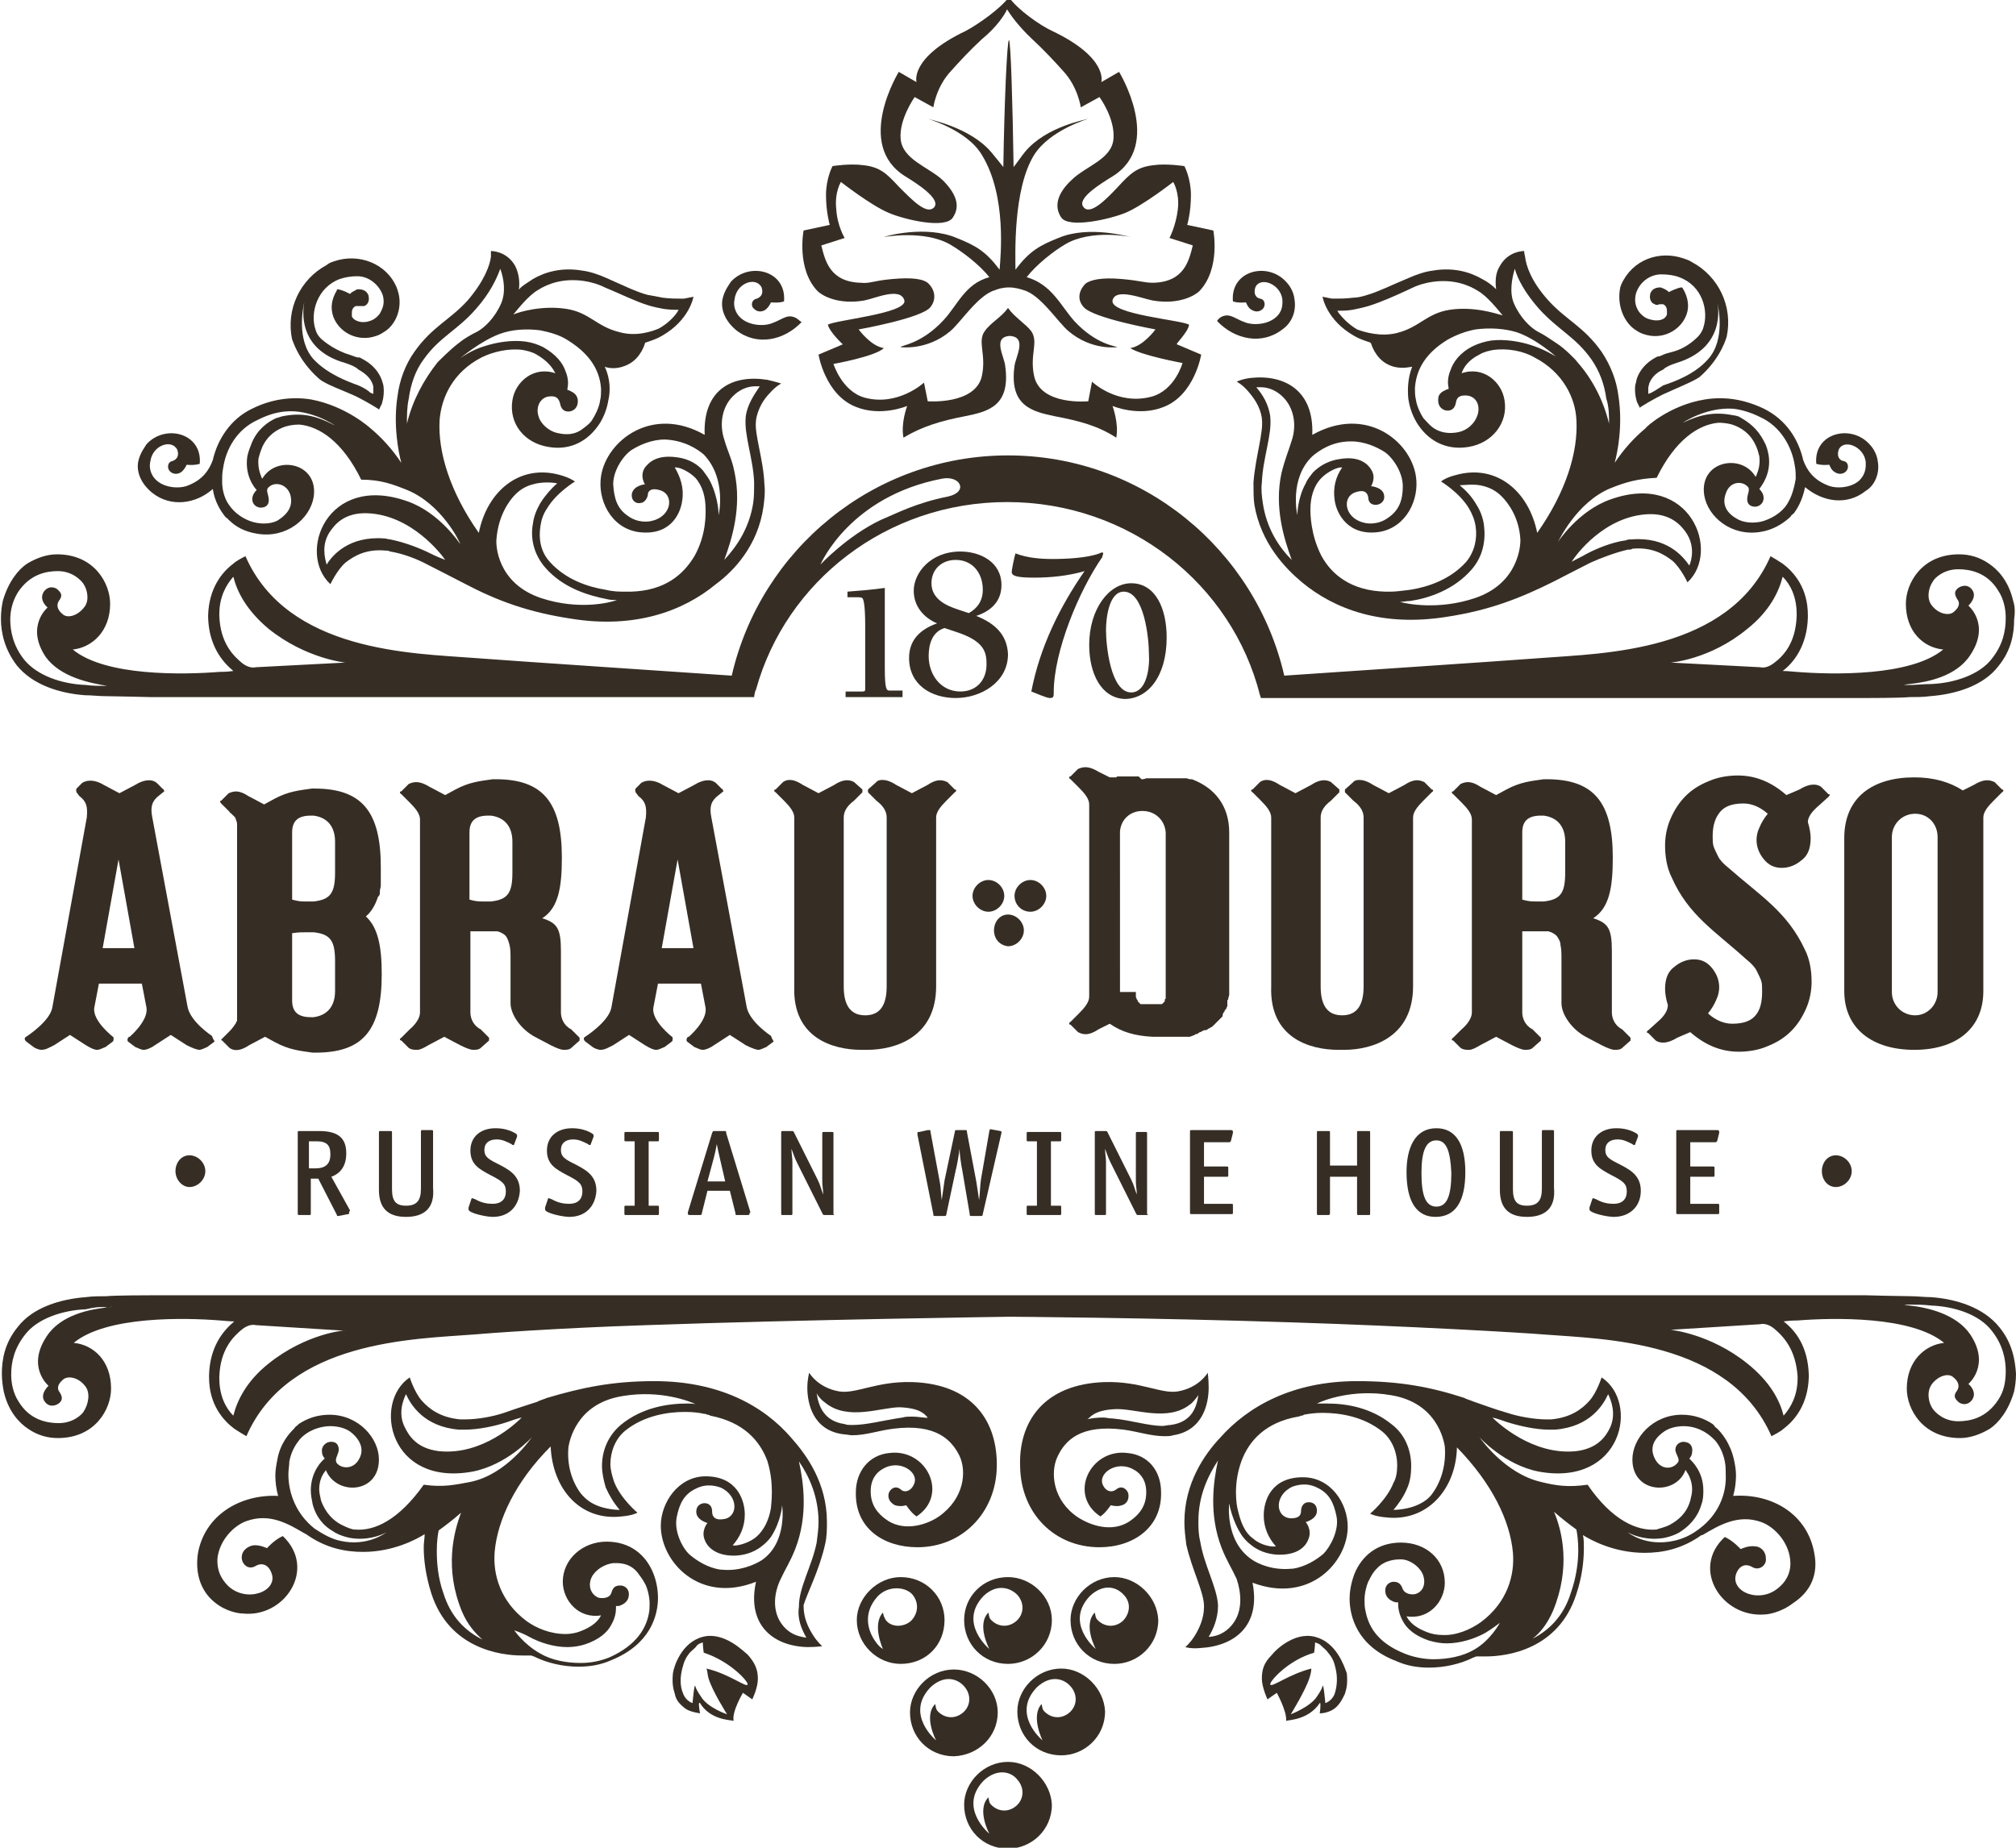
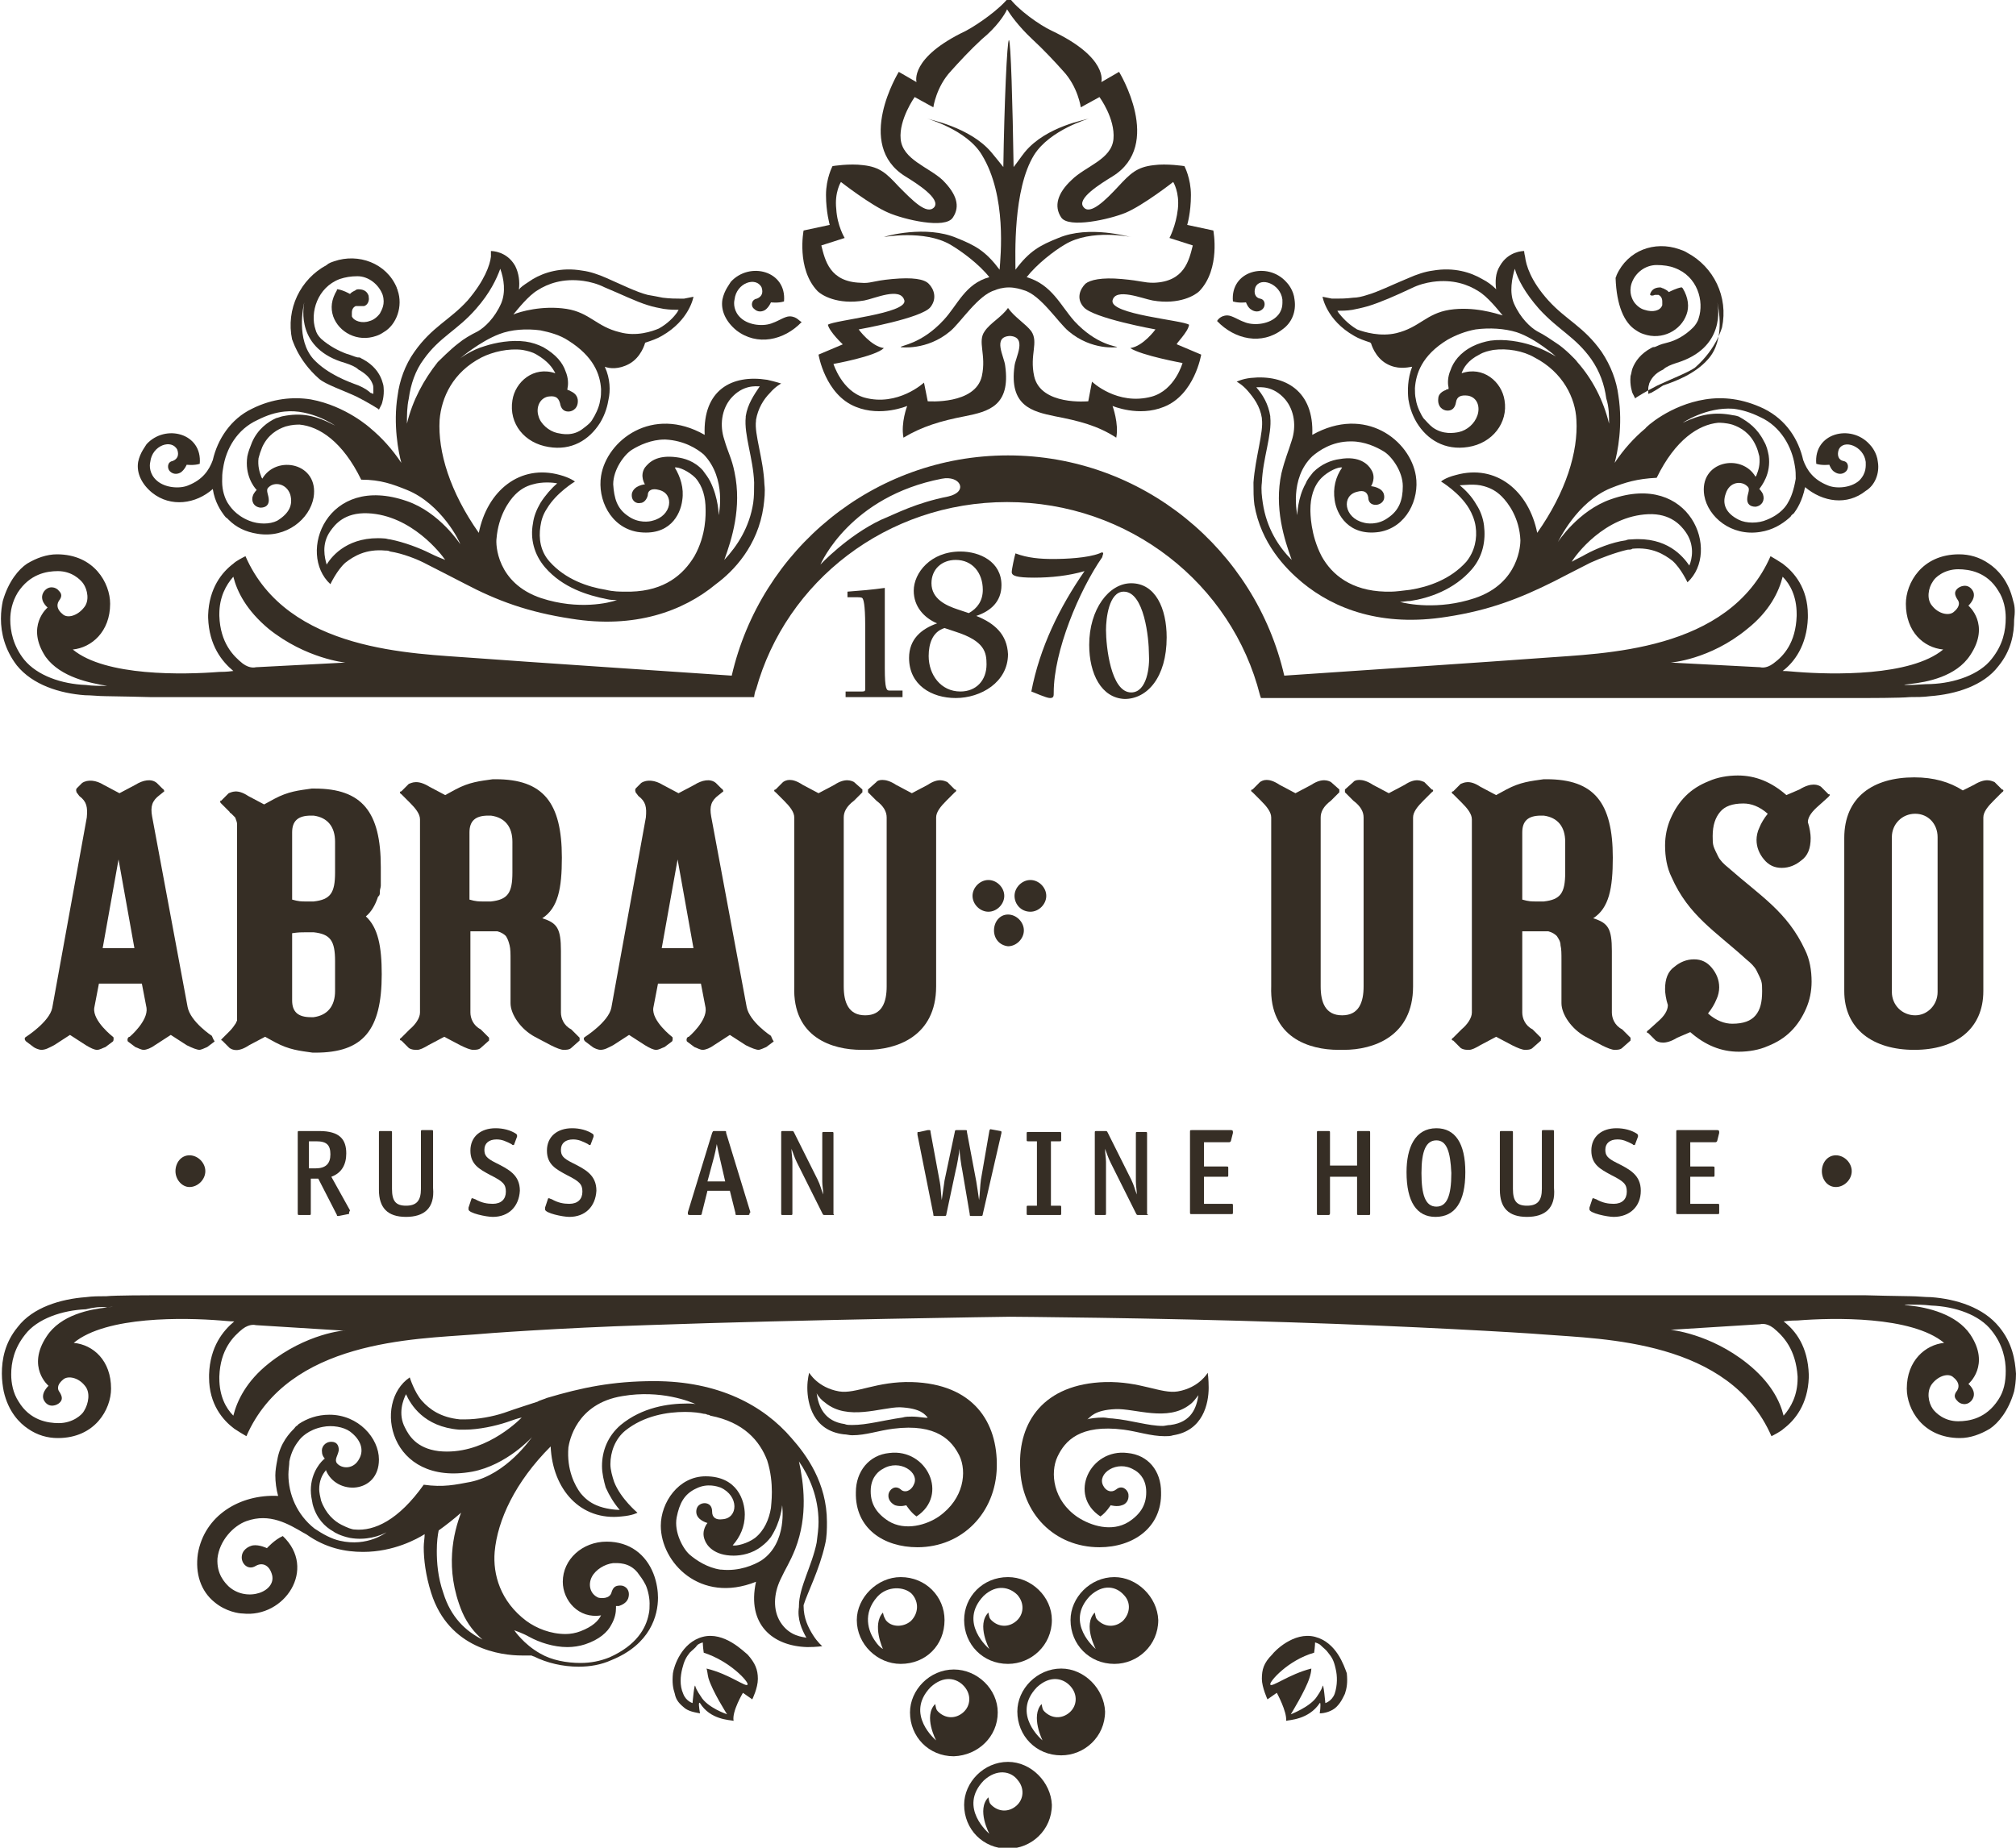
<svg xmlns="http://www.w3.org/2000/svg" version="1.0" id="Layer_1" x="0px" y="0px" viewBox="-197 298 216 198" style="enable-background:new -197 298 216 198;" xml:space="preserve">
  <style type="text/css">
	.st0{fill-rule:evenodd;clip-rule:evenodd;fill:#362E25;}
	.st1{fill:#362E25;}
</style>
  <g>
    <g>
      <path class="st0" d="M-92.8,394c0-0.9,0.8-1.7,1.7-1.7c0.9,0,1.7,0.8,1.7,1.7c0,0.9-0.8,1.7-1.7,1.7    C-92,395.7-92.8,394.9-92.8,394 M-88.3,394c0-0.9,0.8-1.7,1.7-1.7c0.9,0,1.7,0.8,1.7,1.7c0,0.9-0.8,1.7-1.7,1.7    C-87.6,395.7-88.3,394.9-88.3,394z M-90.5,397.7c0-0.9,0.6-1.7,1.5-1.7c0.9,0,1.7,0.8,1.7,1.7c0,0.9-0.8,1.7-1.7,1.7    C-89.9,399.3-90.5,398.6-90.5,397.7z" />
      <path class="st0" d="M-174.3,409c0,0-2.3-1.5-2.6-3.1l-3.8-20.4c-0.2-1.1,0-1.7,0.8-2.3l0.5-0.4c0,0,0-0.2-0.2-0.3l-0.6-0.6    c-0.6-0.5-1.5-0.3-2.3,0.2l-1.7,0.9l-1.7-0.9c-0.8-0.5-1.7-0.6-2.3-0.2l-0.6,0.6c-0.1,0.2,0,0.3,0,0.4l0.3,0.4    c0.8,0.6,0.9,1.2,0.8,2.3l-3.7,20.4c-0.3,1.5-2.8,3.1-2.8,3.1c-0.2,0.1-0.2,0.3,0,0.5l0.8,0.6c0.1,0.1,0.6,0.3,0.8,0.3    c0.5,0,0.8-0.2,1.4-0.5l1.7-1.1l1.7,1.1c0.5,0.3,0.9,0.5,1.2,0.5c0.3,0,0.6-0.2,0.9-0.3l0.8-0.6c0.1-0.1,0.1-0.5,0-0.5    c0,0-2.2-1.7-2-3.1l0.5-2.6h2.3h2.3l0.5,2.6c0.2,1.4-1.8,3.1-1.8,3.1c-0.2,0-0.3,0.3-0.2,0.5l0.8,0.6c0.3,0.1,0.6,0.3,0.9,0.3    c0.3,0,0.8-0.2,1.2-0.5l1.7-1.1l1.7,1.1c0.6,0.3,1.1,0.5,1.4,0.5c0.1,0,0.6-0.2,0.8-0.3l0.8-0.6    C-174.2,409.3-174.2,409.2-174.3,409 M-184.3,399.6h-1.7l1.7-9.5l1.7,9.5H-184.3z" />
      <path class="st0" d="M-142.1,391.5c0,2.2-0.5,2.9-2.3,3.1c-0.2,0-0.5,0-0.8,0c-0.5,0-0.8,0-1.5-0.2v-7.2c0-1.2,0.6-1.8,2-1.8    c0,0,0.2,0,0.3,0c1.5,0.2,2.3,1.2,2.3,2.8V391.5z M-145.4,397.8c-0.3,0-0.8,0-1.2,0v8.7c0,0.6,0.3,1.4,1.1,1.8l0.9,0.9    c0,0.2,0,0.3,0,0.3l-0.9,0.8c-0.2,0.2-0.6,0.2-0.8,0.2c-0.3,0-0.8-0.2-1.4-0.5l-1.7-0.9l-1.7,0.9c-0.5,0.3-0.9,0.5-1.2,0.5    c-0.3,0-0.6,0-0.9-0.2l-0.8-0.8c-0.2,0-0.2-0.2,0-0.3l0.9-0.9c0.6-0.5,1.1-1.2,1.1-1.8v-20.7c0-0.6-0.5-1.2-1.1-1.8l-0.9-0.9    c-0.2-0.1-0.2-0.3,0-0.3l0.8-0.8c0.3-0.1,0.9-0.5,2.2,0.3l1.7,0.9l1.1-0.6c1.5-0.8,2.6-0.9,4-1.1c0.1,0,0.1,0,0.3,0    c5.1,0,7.1,2.5,7.1,8.4c0,3.3-0.4,5.4-2.1,6.5c1.6,0.5,2,1.1,2,3.5l0,2.6v4c0,0.6,0.3,1.4,1.1,1.8l0.9,0.9c0,0.2,0,0.3,0,0.3    l-0.9,0.8c-0.2,0.2-0.6,0.2-0.8,0.2c-0.3,0-0.8-0.2-1.4-0.5l-1.7-0.9c-1.5-0.8-2.6-2.4-2.6-3.6v-3l0-1.6c0-0.7,0-1.2-0.1-1.6    c-0.1-0.4-0.2-0.7-0.4-1c-0.2-0.2-0.5-0.4-0.9-0.5C-144.2,397.8-144.8,397.8-145.4,397.8z" />
      <path class="st0" d="M-161.1,401c0-2.2-0.5-2.9-2.3-3.1c-0.2,0-0.5,0-0.8,0c-0.5,0-0.8,0-1.5,0.1v7.2c0,1.2,0.6,1.8,2,1.8    c0,0,0.2,0,0.3,0c1.5-0.2,2.3-1.2,2.3-2.8V401z M-156.5,394.1L-156.5,394.1L-156.5,394.1L-156.5,394.1c-0.3,0.9-0.7,1.6-1.3,2.1    c1.3,1.2,1.7,3.2,1.7,6.2c0,6-2,8.4-7.1,8.4c-0.2,0-0.2,0-0.3,0c-1.4-0.2-2.5-0.3-4-1.1l-1.1-0.6l-1.7,0.9    c-1.2,0.8-1.8,0.5-2.1,0.3l-0.8-0.8c-0.1,0-0.1-0.1-0.1-0.1c0,0,0,0,0,0v0l0,0l0,0v0l0,0l0,0l0,0l0,0l0,0v0h0v0v0h0v0l0,0h0v0v0h0    l0,0l0,0h0v0l0,0l0,0l0,0l0,0l0,0v0h0l0,0h0l0,0h0l0,0h0l0,0l0,0l0,0l0,0h0l0,0h0l0,0l0,0l0.9-0.9l0,0l0,0l0,0h0l0,0l0,0h0l0,0    l0,0l0,0l0,0l0,0l0,0l0,0l0,0l0,0l0,0l0,0l0,0l0,0l0,0l0,0l0,0l0,0l0,0l0,0c0.3-0.3,0.5-0.6,0.7-0.9l0,0l0,0l0,0l0,0l0,0l0,0l0,0    l0,0l0,0v0l0,0l0,0l0,0v0l0,0l0,0v0v0l0,0l0,0c0-0.1,0-0.1,0.1-0.2v0v0l0-0.1l0,0c0-0.1,0-0.2,0-0.3v0v0v0v-20.7v0v0v0v0v0v0l0,0    c0-0.2-0.1-0.4-0.2-0.7l0,0l0,0l0,0l0,0l0,0l0,0l0,0l0,0l0,0l0,0l0,0l0,0l0,0l0,0l0,0l0,0l0,0l0,0l0,0l0,0l0,0l0,0l0,0l0,0l0,0    l-0.1-0.1l0,0l0,0l-0.1-0.1l0,0l0,0l0,0l0,0l0,0l0,0l0,0v0l0,0l0,0l0,0l0,0l0,0l0,0l0,0l0,0l0,0l0,0l0,0l0,0l0,0l0,0l0,0l0,0    l-0.1-0.1l0,0l0,0l0,0l0,0l0,0l0,0l0,0l0,0l0,0l0,0l0,0l0,0v0l-0.1-0.1c-0.1-0.1-0.2-0.1-0.2-0.2l-0.9-0.9    c-0.1-0.1-0.1-0.1-0.1-0.2c0,0,0-0.1,0-0.1l0,0l0,0l0,0h0l0,0v0l0,0l0,0l0,0l0,0h0v0l0,0h0l0,0h0c0,0,0,0,0.1,0l0.8-0.8    c0.3-0.1,0.9-0.5,2.1,0.3l1.7,0.9l1.1-0.6c1.5-0.8,2.6-0.9,4-1.1c0.2,0,0.2,0,0.3,0c5.1,0,7.1,2.5,7.1,8.4l0,0.1v0.1v0v0.1l0,0.1    l0,0.1v0l0,0.1v0l0,0.1l0,0.1v0l0,0.2l0,0v0.1l0,0.1l0,0.1l0,0v0l0,0.2l0,0v0l0,0.1l0,0l0,0.2l0,0l0,0.1v0l0,0.1    c0,0.2-0.1,0.4-0.1,0.6l0,0.1c0,0.1,0,0.3-0.1,0.4l0,0 M-161.1,391.5c0,2.2-0.5,2.9-2.3,3.1c-0.2,0-0.5,0-0.8,0    c-0.5,0-0.8,0-1.5-0.2v-7.2c0-1.2,0.6-1.8,2-1.8c0,0,0.2,0,0.3,0c1.5,0.2,2.3,1.2,2.3,2.8V391.5z" />
      <path class="st0" d="M-114.4,409c0,0-2.3-1.5-2.6-3.1l-3.8-20.4c-0.2-1.1,0-1.7,0.8-2.3l0.5-0.4c0,0,0-0.2-0.2-0.3l-0.6-0.6    c-0.6-0.5-1.5-0.3-2.3,0.2l-1.7,0.9l-1.7-0.9c-0.8-0.5-1.7-0.6-2.3-0.2l-0.6,0.6c-0.1,0.2,0,0.3,0,0.4l0.3,0.4    c0.8,0.6,0.9,1.2,0.8,2.3l-3.7,20.4c-0.3,1.5-2.8,3.1-2.8,3.1c-0.2,0.1-0.2,0.3,0,0.5l0.8,0.6c0.1,0.1,0.6,0.3,0.8,0.3    c0.5,0,0.8-0.2,1.4-0.5l1.7-1.1l1.7,1.1c0.5,0.3,0.9,0.5,1.2,0.5c0.3,0,0.6-0.2,0.9-0.3l0.8-0.6c0.1-0.1,0.1-0.5,0-0.5    c0,0-2.2-1.7-2-3.1l0.5-2.6h2.3h2.3l0.5,2.6c0.2,1.4-1.8,3.1-1.8,3.1c-0.2,0-0.3,0.3-0.2,0.5l0.8,0.6c0.3,0.1,0.6,0.3,0.9,0.3    c0.3,0,0.8-0.2,1.2-0.5l1.7-1.1l1.7,1.1c0.6,0.3,1.1,0.5,1.4,0.5c0.1,0,0.6-0.2,0.8-0.3l0.8-0.6    C-114.3,409.3-114.3,409.2-114.4,409 M-124.4,399.6h-1.7l1.7-9.5l1.7,9.5H-124.4z" />
      <path class="st0" d="M-104.7,410.5h0.6c3.1,0,7.4-1.4,7.4-6.8v-18.1c0-0.6,0.5-1.2,1.1-1.8l0.9-0.9c0.2-0.1,0.2-0.3,0-0.3    l-0.8-0.8c-0.3-0.1-0.9-0.5-2.1,0.3l-1.7,0.9l-1.7-0.9c-1.2-0.8-2-0.5-2.1-0.3l-0.9,0.8c0,0,0,0.2,0,0.3l0.9,0.9    c0.8,0.6,1.1,1.2,1.1,1.8c0,6,0,12.1,0,18.1c0,1.7-0.5,3.1-2.3,3.1c-1.8,0-2.3-1.4-2.3-3.1c0-6,0-12.1,0-18.1    c0-0.6,0.3-1.2,1.1-1.8l0.9-0.9c0-0.1,0-0.3,0-0.3l-0.9-0.8c-0.2-0.1-0.9-0.5-2.1,0.3l-1.7,0.9l-1.7-0.9c-1.2-0.8-1.8-0.5-2.1-0.3    l-0.8,0.8c-0.2,0-0.2,0.2,0,0.3l0.9,0.9c0.6,0.6,1.1,1.2,1.1,1.8v18.1C-112.1,409.2-107.8,410.5-104.7,410.5" />
      <path class="st0" d="M17.5,382.6l-0.8-0.8c-0.3-0.1-0.9-0.5-2.2,0.3l-1.2,0.6c-1.4-0.9-3.1-1.4-5.2-1.4c-4.4,0-7.5,2.1-7.5,6.5    v16.4c0,4.1,3.1,6.3,7.5,6.3c4.4,0,7.4-2.2,7.4-6.3v-18.6c0-0.6,0.5-1.2,1.1-1.8l0.9-0.9C17.7,382.8,17.7,382.6,17.5,382.6     M10.6,404.3c0,1.4-1.1,2.5-2.4,2.5c-1.4,0-2.5-1.1-2.5-2.5v-16.6c0-1.4,1.1-2.5,2.5-2.5c1.4,0,2.4,1.1,2.4,2.5V404.3z" />
-       <path class="st0" d="M-72.9,410.5L-72.9,410.5L-72.9,410.5z M-74.7,381.5c0.2,0,0.3,0,0.5-0.1l0.1,0l0.3,0h0c0.1,0,0.2,0,0.4,0    l0.1,0h0h0.1l0.1,0h0h0.1l0.1,0l0.2,0l0.2,0l0.2,0l0.2,0l0.2,0l0.2,0l0,0l0.2,0l0,0l0.2,0l0,0l0.2,0v0l0.2,0l0,0l0.2,0l0,0l0.2,0    l0,0l0.2,0l0,0l0.2,0l0,0l0.2,0l0,0c0.1,0,0.3,0.1,0.4,0.1l0.1,0l0.1,0l0,0v0c2.4,0.9,4,2.8,4,5.7v0.1v16.3v0.1l0,0.1v0l0,0.1v0    l0,0.1v0l0,0.1l0,0l0,0.1l0,0.1l0,0l0,0.1l0,0l0,0.1v0l0,0.1c0,0.1-0.1,0.3-0.1,0.4c0,0.1,0,0.1-0.1,0.2l0,0l0,0.1l0,0l0,0.1    l0,0.1l0,0l0,0.1l0,0l0,0.1l0,0.1l0,0c-0.1,0.2-0.1,0.3-0.2,0.4l-0.1,0.1l0,0.1l0,0l-0.1,0.1l-0.1,0.2l0,0.1l0,0l0,0.1l0,0    l-0.1,0.1l0,0l-0.1,0.1l0,0v0l-0.1,0.1l-0.1,0.1l-0.1,0.1h0l-0.1,0.1l-0.1,0.1l0,0l-0.1,0.1l0,0l-0.1,0.1l0,0l-0.1,0.1    c-0.1,0.1-0.2,0.2-0.3,0.2l0,0l-0.1,0.1l-0.1,0c-0.1,0.1-0.2,0.2-0.4,0.2l-0.1,0l0,0l-0.2,0.1c-0.1,0.1-0.3,0.1-0.4,0.2l0,0l0,0    l-0.1,0.1l0,0l-0.1,0c-0.1,0-0.2,0.1-0.2,0.1c-0.2,0.1-0.3,0.1-0.5,0.2l-0.2,0l-0.2,0l-0.2,0l-0.2,0l-0.2,0l-0.2,0l-0.2,0l-0.2,0    l-0.2,0l-0.2,0l-0.2,0v0l-0.2,0l0,0l-0.2,0l0,0l-0.2,0l0,0l-0.2,0l0,0h-0.2H-73h-0.1h0l-0.1,0h-0.2h0l-0.1,0h0l0,0    c-1.9-0.1-3.3-0.5-4.6-1.4l-1.2,0.6c-1.2,0.8-1.8,0.5-2.2,0.3l-0.8-0.8c-0.2,0-0.2-0.2,0-0.3l0.9-0.9c0.6-0.6,1.1-1.2,1.1-1.8v-2    v-16.6v-2c0-0.6-0.5-1.2-1.1-1.8l-0.9-0.9c-0.2-0.1-0.2-0.3,0-0.3l0.8-0.8c0.3-0.1,0.9-0.5,2.2,0.3l1.2,0.6l0.1,0l0,0l0.1,0l0,0    l0.1,0l0,0l0,0l0,0l0,0l0,0l0,0l0,0l0.1,0l0,0l0.1,0l0,0l0.1,0l0.1,0l0,0l0,0l0.1-0.1l0,0h0l0,0l0.1,0l0.1,0l0.1,0l0.1,0l0,0l0,0    l0.1,0l0,0l0,0l0,0l0.1,0l0.1,0l0,0l0.1,0l0.1,0h0v0l0.1,0l0,0l0.1,0l0,0l0.1,0l0,0l0,0l0,0l0,0l0,0l0.1,0h0l0,0l0,0l0,0l0.1,0h0    l0,0l0,0l0.1,0l0,0l0,0h0l0.1,0l0.1,0l0.1,0l0,0l0.1,0l0.1,0l0,0l0,0l0,0l0.1,0h0l0.1,0h0l0.1,0L-74.7,381.5L-74.7,381.5    L-74.7,381.5z M-75.3,404.3L-75.3,404.3L-75.3,404.3l0,0.1c0,0.1,0,0.2,0,0.2v0c0,0.1,0,0.1,0,0.2l0,0l0,0l0,0l0,0    c0,0.1,0.1,0.2,0.1,0.3l0,0l0,0l0.1,0.1l0,0l0,0l0,0l0,0l0,0l0,0l0,0l0,0l0,0l0,0l0,0.1l0,0l0,0l0,0c0.1,0.1,0.1,0.1,0.2,0.2l0,0    c0,0,0.1,0.1,0.1,0.1l0,0l0,0l0,0l0,0l0,0l0,0l0,0l0,0l0,0l0,0l0,0l0.1,0l0,0l0,0l0,0l0,0l0,0l0,0l0,0l0,0l0,0l0,0l0,0l0,0l0,0    l0.1,0l0,0l0,0l0,0l0,0l0,0l0,0l0.1,0l0,0l0,0l0,0l0,0l0,0h0l0,0h0l0,0h0l0,0l0,0l0,0h0l0.1,0h0l0.1,0h0l0.1,0h0h0.1l0,0h0.1h0.1    l0,0h0.1h0l0.1,0h0l0.1,0h0l0.1,0h0l0.1,0l0,0l0,0h0l0.1,0l0,0h0l0.1,0l0,0l0,0l0,0l0.1,0h0l0,0l0,0l0,0l0,0l0,0l0.1,0l0,0l0,0    l0,0l0,0l0,0l0,0h0l0.1,0l0.1,0l0,0l0.1,0l0.1,0l0.1,0l0,0l0,0l0,0l0,0l0,0l0,0l0.1-0.1l0,0l0,0l0,0l0,0l0,0l0.1-0.1l0.1-0.1l0,0    l0,0l0,0l0,0l0,0l0,0l0-0.1l0,0l0,0l0,0l0,0l0,0l0-0.1l0.1-0.1l0,0l0-0.1l0,0l0,0l0,0l0,0l0,0l0,0l0,0l0-0.1l0,0l0,0v0l0,0l0,0    l0,0l0,0l0,0l0,0l0-0.1l0,0l0,0v0l0,0l0-0.1l0,0l0,0v0l0,0v0l0-0.1v0l0-0.1l0,0l0-0.1l0-0.1l0,0l0-0.1v-0.1v-0.1v-16.6v0v0v0v-0.1    c-0.1-1.3-1.1-2.3-2.5-2.3c-1.3,0-2.3,0.9-2.4,2.2l0,0v0v0l0,0l0,0v0l0,0.1v0v0v0V404.3z" />
      <path class="st0" d="M-53.6,410.5h0.6c3.1,0,7.4-1.4,7.4-6.8v-18.1c0-0.6,0.5-1.2,1.1-1.8l0.9-0.9c0.2-0.1,0.2-0.3,0-0.3l-0.8-0.8    c-0.3-0.1-0.9-0.5-2.1,0.3l-1.7,0.9l-1.7-0.9c-1.2-0.8-2-0.5-2.1-0.3l-0.9,0.8c0,0,0,0.2,0,0.3l0.9,0.9c0.8,0.6,1.1,1.2,1.1,1.8    c0,6,0,12.1,0,18.1c0,1.7-0.5,3.1-2.3,3.1c-1.8,0-2.3-1.4-2.3-3.1c0-6,0-12.1,0-18.1c0-0.6,0.3-1.2,1.1-1.8l0.9-0.9    c0-0.1,0-0.3,0-0.3l-0.9-0.8c-0.2-0.1-0.9-0.5-2.1,0.3l-1.7,0.9l-1.7-0.9c-1.2-0.8-1.8-0.5-2.1-0.3l-0.8,0.8c-0.2,0-0.2,0.2,0,0.3    l0.9,0.9c0.6,0.6,1.1,1.2,1.1,1.8v18.1C-61,409.2-56.7,410.5-53.6,410.5" />
      <path class="st1" d="M-3.6,399.8c0.5,1,0.7,2.2,0.7,3.4c0,1-0.2,2-0.6,2.9c-0.4,0.9-0.9,1.7-1.6,2.4c-0.7,0.7-1.5,1.2-2.5,1.6    c-0.9,0.4-2,0.6-3.1,0.6c-1.9,0-3.6-0.7-5.2-2.1l-1.4,0.6c-1.3,0.8-2,0.5-2.3,0.3l-0.8-0.8c-0.2,0-0.2-0.2,0-0.3l1-0.9    c0.7-0.6,1.1-1.2,1.1-1.8c-0.2-0.6-0.3-1.3-0.3-1.7c0-1.1,0.3-1.9,1-2.4c0.6-0.5,1.3-0.8,2.1-0.8c0.8,0,1.4,0.3,1.9,0.9    c0.5,0.6,0.8,1.3,0.8,2.1c0,0.4-0.1,0.9-0.3,1.3c-0.2,0.5-0.5,1-0.9,1.5c0.9,0.8,1.8,1.1,2.6,1.1c1.2,0,2-0.3,2.5-0.9    c0.5-0.6,0.7-1.4,0.7-2.6c0-0.4,0-0.8-0.1-1.1c-0.1-0.3-0.3-0.7-0.5-1.1c-0.2-0.4-0.6-0.8-1.1-1.2c-3.3-3-6.2-4.7-8-8.8    c-0.5-1-0.7-2.2-0.7-3.4c0-1,0.2-2,0.6-2.9c0.4-0.9,0.9-1.7,1.6-2.4c0.7-0.7,1.5-1.2,2.5-1.6c0.9-0.4,2-0.6,3.1-0.6    c1.9,0,3.6,0.7,5.2,2.1l1.4-0.6c1.3-0.8,2-0.5,2.3-0.3l0.8,0.8c0.2,0,0.2,0.1,0,0.3l-1,0.9c-0.7,0.6-1.2,1.2-1.2,1.8    c0.2,0.6,0.3,1.3,0.3,1.7c0,1.1-0.3,1.9-1,2.4c-0.6,0.5-1.3,0.8-2.1,0.8c-0.8,0-1.4-0.3-1.9-0.9c-0.5-0.6-0.8-1.3-0.8-2.1    c0-0.4,0.1-0.9,0.3-1.3c0.2-0.5,0.5-1,0.9-1.5c-0.9-0.8-1.8-1.1-2.6-1.1c-1.2,0-2,0.3-2.5,0.9c-0.5,0.6-0.8,1.4-0.8,2.6    c0,0.4,0,0.8,0.1,1.1c0.1,0.3,0.3,0.7,0.5,1.1c0.2,0.4,0.6,0.8,1.1,1.2C-8.4,394-5.5,395.7-3.6,399.8" />
      <path class="st0" d="M-29.3,391.5c0,2.2-0.5,2.9-2.3,3.1c-0.2,0-0.5,0-0.8,0c-0.5,0-0.8,0-1.5-0.2v-7.2c0-1.2,0.6-1.8,2-1.8    c0,0,0.2,0,0.3,0c1.5,0.2,2.3,1.2,2.3,2.8V391.5z M-32.7,397.8c-0.3,0-0.8,0-1.2,0v8.7c0,0.6,0.3,1.4,1.1,1.8l0.9,0.9    c0,0.2,0,0.3,0,0.3l-0.9,0.8c-0.2,0.2-0.6,0.2-0.8,0.2c-0.3,0-0.8-0.2-1.4-0.5l-1.7-0.9l-1.7,0.9c-0.5,0.3-0.9,0.5-1.2,0.5    c-0.3,0-0.6,0-0.9-0.2l-0.8-0.8c-0.2,0-0.2-0.2,0-0.3l0.9-0.9c0.6-0.5,1.1-1.2,1.1-1.8v-20.7c0-0.6-0.5-1.2-1.1-1.8l-0.9-0.9    c-0.2-0.1-0.2-0.3,0-0.3l0.8-0.8c0.3-0.1,0.9-0.5,2.1,0.3l1.7,0.9l1.1-0.6c1.5-0.8,2.6-0.9,4-1.1c0.2,0,0.2,0,0.3,0    c5.1,0,7.1,2.5,7.1,8.4c0,3.3-0.4,5.4-2.1,6.5c1.6,0.5,2,1.1,2,3.5l0,2.6v4c0,0.6,0.3,1.4,1.1,1.8l0.9,0.9c0,0.2,0,0.3,0,0.3    l-0.9,0.8c-0.2,0.2-0.6,0.2-0.8,0.2c-0.3,0-0.8-0.2-1.4-0.5l-1.7-0.9c-1.5-0.8-2.6-2.4-2.6-3.6v-3l0-1.6c0-0.7,0-1.2-0.1-1.6    c0-0.4-0.2-0.7-0.4-1c-0.2-0.2-0.5-0.4-0.9-0.5C-31.5,397.8-32,397.8-32.7,397.8z" />
    </g>
    <g>
      <path class="st0" d="M-178.2,423.5c0-0.9,0.6-1.7,1.5-1.7c0.9,0,1.7,0.8,1.7,1.7c0,0.9-0.8,1.7-1.7,1.7    C-177.5,425.2-178.2,424.4-178.2,423.5" />
      <path class="st0" d="M-1.8,423.5c0-0.9,0.6-1.7,1.5-1.7c0.9,0,1.7,0.8,1.7,1.7c0,0.9-0.8,1.7-1.7,1.7    C-1.2,425.2-1.8,424.4-1.8,423.5" />
    </g>
    <g>
      <path class="st1" d="M-159.6,428c0,0.1,0,0.1-0.1,0.1l-1,0.2c-0.1,0-0.1,0-0.1,0c-0.1,0-0.1,0-0.1-0.1l-2-3.9h-0.8v3.7    c0,0.2,0,0.2-0.2,0.2h-1c-0.2,0-0.2,0-0.2-0.3v-8.5c0-0.2,0-0.2,0.2-0.2h2.1c2.2,0,2.9,0.9,2.9,2.4c0,1.2-0.5,2.1-1.6,2.5l2,3.6    C-159.6,427.9-159.6,427.9-159.6,428z M-163.1,420.3h-0.8v2.9h0.7c1.1,0,1.6-0.5,1.6-1.5C-161.6,420.7-162,420.3-163.1,420.3z" />
      <path class="st1" d="M-153.5,428.4c-2,0-2.9-1-2.9-2.9v-6.1c0-0.2,0-0.2,0.2-0.2h1c0.2,0,0.2,0,0.2,0.2v6c0,1.3,0.4,1.8,1.5,1.8    c1.1,0,1.6-0.5,1.6-1.8v-6.1c0-0.2,0-0.2,0.2-0.2h0.9c0.2,0,0.2,0,0.2,0.2v6C-150.4,427.5-151.6,428.4-153.5,428.4z" />
      <path class="st1" d="M-144.2,428.4c-0.7,0-2.6-0.4-2.6-0.8c0,0,0-0.1,0-0.2l0.3-0.9c0-0.1,0.1-0.1,0.1-0.1c0.1,0,0.2,0.1,0.3,0.1    c0.7,0.4,1.3,0.5,1.9,0.5c0.9,0,1.4-0.5,1.4-1.3c0-0.8-0.3-1.1-1.7-1.8c-1.1-0.6-2.1-1.1-2.1-2.6c0-1.5,1.1-2.4,2.7-2.4    c0.8,0,1.6,0.2,2.2,0.6c0.1,0.1,0.1,0.1,0.1,0.2c0,0,0,0.1,0,0.1l-0.3,0.8c0,0.1-0.1,0.1-0.1,0.1c-0.1,0-0.1,0-0.2-0.1    c-0.6-0.3-1-0.5-1.6-0.5c-0.8,0-1.3,0.4-1.3,1.1c0,0.6,0.2,0.9,1.2,1.4c1.4,0.7,2.6,1.3,2.6,3    C-141.4,427.3-142.5,428.4-144.2,428.4z" />
      <path class="st1" d="M-136,428.4c-0.7,0-2.6-0.4-2.6-0.8c0,0,0-0.1,0-0.2l0.3-0.9c0-0.1,0.1-0.1,0.1-0.1c0.1,0,0.2,0.1,0.3,0.1    c0.7,0.4,1.3,0.5,1.9,0.5c0.9,0,1.4-0.5,1.4-1.3c0-0.8-0.3-1.1-1.7-1.8c-1.1-0.6-2.1-1.1-2.1-2.6c0-1.5,1.1-2.4,2.7-2.4    c0.8,0,1.6,0.2,2.2,0.6c0.1,0.1,0.1,0.1,0.1,0.2c0,0,0,0.1,0,0.1l-0.3,0.8c0,0.1-0.1,0.1-0.1,0.1c-0.1,0-0.1,0-0.2-0.1    c-0.6-0.3-1-0.5-1.6-0.5c-0.8,0-1.3,0.4-1.3,1.1c0,0.6,0.2,0.9,1.2,1.4c1.4,0.7,2.6,1.3,2.6,3C-133.2,427.3-134.3,428.4-136,428.4    z" />
-       <path class="st1" d="M-126.6,428.2h-3.3c-0.2,0-0.2,0-0.2-0.2v-0.6c0-0.2,0-0.2,0.2-0.2h0.9v-6.9h-0.9c-0.2,0-0.2,0-0.2-0.2v-0.6    c0-0.2,0-0.2,0.2-0.2h3.3c0.2,0,0.2,0,0.2,0.2v0.6c0,0.2,0,0.2-0.2,0.2h-0.9v6.9h0.9c0.2,0,0.2,0,0.2,0.2v0.6    C-126.4,428.2-126.4,428.2-126.6,428.2z" />
      <path class="st1" d="M-116.7,428.1c0,0.1-0.1,0.1-0.2,0.1h-1.1c-0.2,0-0.2,0-0.2-0.2l-0.6-2.4h-2.4l-0.6,2.4    c0,0.2-0.1,0.2-0.2,0.2h-1.1c-0.2,0-0.2-0.1-0.2-0.1c0-0.1,0-0.1,0-0.2l2.6-8.5c0.1-0.2,0.1-0.2,0.2-0.2h1.1c0.2,0,0.2,0,0.2,0.2    l2.6,8.5C-116.7,428-116.7,428-116.7,428.1z M-119.9,422c-0.1-0.4-0.2-0.9-0.3-1.4c-0.1,0.6-0.2,1-0.3,1.4l-0.7,2.6h1.9    L-119.9,422z" />
      <path class="st1" d="M-107.8,428.2h-0.8c-0.2,0-0.2,0-0.3-0.2l-2.7-5.4c-0.3-0.6-0.4-1-0.6-1.5c0,0.5,0.1,1,0.1,1.4v5.5    c0,0.2,0,0.2-0.2,0.2h-0.8c-0.2,0-0.2,0-0.2-0.2v-8.6c0-0.2,0-0.2,0.2-0.2h0.9c0.2,0,0.2,0,0.3,0.2l2.5,5c0.3,0.6,0.4,1.1,0.6,1.6    c0-0.5-0.1-0.9-0.1-1.4v-5.1c0-0.2,0-0.2,0.2-0.2h0.8c0.2,0,0.2,0,0.2,0.2v8.6C-107.6,428.2-107.6,428.2-107.8,428.2z" />
      <path class="st1" d="M-91.7,428.1c0,0.2-0.1,0.2-0.2,0.2h-1c-0.2,0-0.2,0-0.2-0.2l-0.8-4.7c-0.1-0.4-0.3-1.9-0.3-2.3    c0,0.3-0.3,2-0.4,2.3l-1,4.7c0,0.2-0.1,0.2-0.2,0.2h-1c-0.2,0-0.2,0-0.2-0.2l-1.7-8.5c0-0.1,0-0.1,0-0.2c0-0.1,0-0.1,0.2-0.1    l0.9-0.2c0.1,0,0.1,0,0.2,0c0.1,0,0.1,0.1,0.1,0.2l1,5.4c0.1,0.5,0.1,1.1,0.2,1.9c0.1-0.7,0.2-1.4,0.3-2.1l1.1-5.2    c0-0.2,0.1-0.2,0.2-0.2h0.9c0.2,0,0.2,0,0.2,0.2l1,5.3c0.1,0.6,0.2,1.3,0.3,2c0.1-0.7,0.1-1.5,0.2-2.2l0.9-5.2    c0-0.1,0.1-0.2,0.1-0.2l1.1,0.2c0.1,0,0.1,0.1,0.1,0.1c0,0,0,0.1,0,0.1L-91.7,428.1z" />
      <path class="st1" d="M-83.5,428.2h-3.3c-0.2,0-0.2,0-0.2-0.2v-0.6c0-0.2,0-0.2,0.2-0.2h0.9v-6.9h-0.9c-0.2,0-0.2,0-0.2-0.2v-0.6    c0-0.2,0-0.2,0.2-0.2h3.3c0.2,0,0.2,0,0.2,0.2v0.6c0,0.2,0,0.2-0.2,0.2h-0.9v6.9h0.9c0.2,0,0.2,0,0.2,0.2v0.6    C-83.3,428.2-83.3,428.2-83.5,428.2z" />
      <path class="st1" d="M-74.2,428.2h-0.8c-0.2,0-0.2,0-0.3-0.2l-2.7-5.4c-0.3-0.6-0.4-1-0.6-1.5c0,0.5,0.1,1,0.1,1.4v5.5    c0,0.2,0,0.2-0.2,0.2h-0.8c-0.2,0-0.2,0-0.2-0.2v-8.6c0-0.2,0-0.2,0.2-0.2h0.9c0.2,0,0.2,0,0.3,0.2l2.5,5c0.3,0.6,0.4,1.1,0.6,1.6    c0-0.5-0.1-0.9-0.1-1.4v-5.1c0-0.2,0-0.2,0.2-0.2h0.8c0.2,0,0.2,0,0.2,0.2v8.6C-73.9,428.2-74,428.2-74.2,428.2z" />
      <path class="st1" d="M-65.1,420.2c0,0.1-0.1,0.2-0.2,0.2h-2.7v2.6h2.4c0.2,0,0.2,0,0.2,0.2v0.7c0,0.2,0,0.2-0.2,0.2h-2.4v2.9h2.9    c0.2,0,0.2,0,0.2,0.2v0.7c0,0.2,0,0.2-0.2,0.2h-4.2c-0.2,0-0.2,0-0.2-0.2v-8.6c0-0.2,0-0.2,0.2-0.2h4.2c0.2,0,0.2,0.1,0.2,0.3    L-65.1,420.2z" />
      <path class="st1" d="M-50.4,428.2h-1c-0.2,0-0.2,0-0.2-0.2v-3.9h-2.9v3.9c0,0.2-0.1,0.2-0.2,0.2h-1c-0.2,0-0.2,0-0.2-0.2v-8.6    c0-0.2,0-0.2,0.2-0.2h1c0.2,0,0.2,0,0.2,0.2v3.5h2.9v-3.5c0-0.2,0-0.2,0.2-0.2h1c0.2,0,0.2,0,0.2,0.2v8.6    C-50.2,428.2-50.2,428.2-50.4,428.2z" />
      <path class="st1" d="M-43.2,428.4c-2,0-3.1-1.6-3.1-4.8c0-2.6,0.9-4.7,3.2-4.7c2,0,3.1,1.6,3.1,4.7    C-40,426.8-41.1,428.4-43.2,428.4z M-43.1,420.2c-1.1,0-1.6,1.1-1.6,3.5c0,2.3,0.4,3.6,1.6,3.6c1.1,0,1.6-1.1,1.6-3.6    C-41.6,421.4-42,420.2-43.1,420.2z" />
      <path class="st1" d="M-33.4,428.4c-2,0-2.9-1-2.9-2.9v-6.1c0-0.2,0-0.2,0.2-0.2h1c0.2,0,0.2,0,0.2,0.2v6c0,1.3,0.4,1.8,1.5,1.8    c1.1,0,1.6-0.5,1.6-1.8v-6.1c0-0.2,0-0.2,0.2-0.2h0.9c0.2,0,0.2,0,0.2,0.2v6C-30.3,427.5-31.5,428.4-33.4,428.4z" />
      <path class="st1" d="M-24.1,428.4c-0.7,0-2.6-0.4-2.6-0.8c0,0,0-0.1,0-0.2l0.3-0.9c0-0.1,0.1-0.1,0.1-0.1c0.1,0,0.2,0.1,0.3,0.1    c0.7,0.4,1.3,0.5,1.9,0.5c0.9,0,1.4-0.5,1.4-1.3c0-0.8-0.3-1.1-1.7-1.8c-1.1-0.6-2.1-1.1-2.1-2.6c0-1.5,1.1-2.4,2.7-2.4    c0.8,0,1.6,0.2,2.2,0.6c0.1,0.1,0.1,0.1,0.1,0.2c0,0,0,0.1,0,0.1l-0.3,0.8c0,0.1-0.1,0.1-0.1,0.1c-0.1,0-0.1,0-0.2-0.1    c-0.6-0.3-1-0.5-1.6-0.5c-0.8,0-1.3,0.4-1.3,1.1c0,0.6,0.2,0.9,1.2,1.4c1.4,0.7,2.6,1.3,2.6,3C-21.2,427.3-22.4,428.4-24.1,428.4z    " />
      <path class="st1" d="M-13,420.2c0,0.1-0.1,0.2-0.2,0.2h-2.7v2.6h2.4c0.2,0,0.2,0,0.2,0.2v0.7c0,0.2,0,0.2-0.2,0.2h-2.4v2.9h2.9    c0.2,0,0.2,0,0.2,0.2v0.7c0,0.2,0,0.2-0.2,0.2h-4.2c-0.2,0-0.2,0-0.2-0.2v-8.6c0-0.2,0-0.2,0.2-0.2h4.2c0.2,0,0.2,0.1,0.2,0.3    L-13,420.2z" />
    </g>
    <g>
      <g>
        <path class="st0" d="M17.1,448c-1.3,2-3.1,2.3-4.3,2.3c-1.5,0-2.4-0.9-2.7-1.3c-0.5-0.7-0.7-1.9-0.1-2.7c0.7-0.9,1.8-1.2,2.3-0.7     c0.5,0.4,0.7,0.9,0.4,1.4c-0.4,0.5-0.3,0.8,0,1.1c0.3,0.4,1.1,0.6,1.6-0.1c0.6-0.9-0.4-1.7-0.4-1.7s2.4-2,0.2-5.3     c-1.5-2.2-4.6-2.9-6.5-3.1c-0.9-0.1-0.5-0.1,0-0.1c0.7,0,1.5,0,2.3,0.1c2.6,0.1,5.2,1,6.5,2.7c1.2,1.5,1.5,3.1,1.5,4.3     C17.9,446.1,17.7,447.1,17.1,448L17.1,448L17.1,448z M-4.4,445.5c0,0.1,0,0.2,0,0.2c0,1.8-0.7,3.1-1.5,4     c-0.4-1.6-1.4-3.6-3.9-5.6c-4-3.2-8.2-3.6-8.2-3.6l9.6-0.6c0,0,0.6-0.2,1.4,0.4C-5.9,441.2-4.6,442.6-4.4,445.5L-4.4,445.5     L-4.4,445.5z M-168.2,444.1c-2.4,1.9-3.4,4-3.8,5.6c-0.8-0.8-1.5-2.1-1.5-4c0-0.1,0-0.2,0-0.2c0.1-2.9,1.5-4.3,2.5-5.1     c0.8-0.6,1.4-0.4,1.4-0.4l9.6,0.6C-160,440.5-164.2,440.9-168.2,444.1L-168.2,444.1L-168.2,444.1z M-185.5,438.1     c-1.9,0.2-5,0.8-6.5,3.1c-2.2,3.3,0.2,5.3,0.2,5.3s-1,0.9-0.4,1.7c0.5,0.7,1.3,0.4,1.6,0.1c0.3-0.3,0.3-0.6,0-1.1     c-0.4-0.5-0.1-1,0.4-1.4c0.5-0.4,1.6-0.2,2.3,0.7c0.6,0.7,0.4,1.9-0.1,2.7c-0.2,0.4-1.2,1.3-2.7,1.3c-1.2,0-3.1-0.3-4.3-2.3     c-0.6-0.9-0.8-2-0.8-2.9c0-1.3,0.3-2.8,1.5-4.3c1.3-1.7,4-2.6,6.5-2.7C-187,438.1-186.2,438-185.5,438.1     C-184.9,438-184.6,438-185.5,438.1L-185.5,438.1L-185.5,438.1z M17.2,440.2c-1.7-2.1-4.6-3-7.3-3.2c-0.7,0-1.5-0.1-2.2-0.1     c-0.9,0-4.8-0.1-4.8-0.1h-64.7l0,0h-55.2l0,0l-1,0h-62.8c0,0-3.9,0-4.8,0.1c-0.7,0-1.5,0-2.2,0.1c-2.7,0.2-5.7,1.1-7.3,3.2     c-1.4,1.7-1.7,3.5-1.7,5c0,0.7,0.1,1.4,0.2,1.9c0.5,2.2,1.7,3.4,2.6,4c1,0.7,2.1,1,3.2,1c4,0,5.7-3.1,5.7-5.3c0-3-1.9-4.7-4-4.9     c3.5-2.9,11.9-2.7,15.7-2.4c0.2,0,0.9,0.1,1.5,0.1c-1.2,1-2.6,2.7-2.7,5.7c0,0.1,0,0.2,0,0.3c0,2.9,1.5,4.6,2.7,5.5     c0.3,0.2,1.1,0.7,1.3,0.8c4.5-10.3,18-10.4,24.4-10.9c1-0.1,9.1-0.7,18.5-1c16.9-0.6,38.9-0.9,38.9-0.9s15.3,0.1,30.1,0.6     c12.6,0.4,24.7,1.1,27.1,1.3c6.4,0.5,19.9,0.6,24.4,10.9c0.2-0.1,1-0.5,1.3-0.8c1.2-0.9,2.6-2.6,2.7-5.5c0-0.1,0-0.2,0-0.3     c-0.1-3-1.4-4.7-2.7-5.7c0.7-0.1,1.3-0.1,1.5-0.1c3.8-0.3,12.2-0.5,15.7,2.4c-2,0.2-4,1.9-4,4.9c0,2.2,1.7,5.3,5.7,5.3     c1.1,0,2.2-0.4,3.2-1c0.9-0.6,2-1.9,2.6-4c0.1-0.5,0.2-1.1,0.2-1.9C18.9,443.7,18.6,441.9,17.2,440.2L17.2,440.2z" />
-         <path class="st0" d="M-14.9,461.8c-0.9,0.7-1.8,1.1-2.7,1.3c-3.1,0.7-5-0.9-5-0.9c0.7,0.4,2.2,0.9,3.9,0.6c1-0.2,1.7-0.6,1.8-0.7     c0.9-0.6,1.8-1.5,2.2-2.9c0.2-0.5,0.2-1.1,0.2-1.5c0-2-1.2-3.1-1.5-3.4c0,0,0.3-0.3,0.3-0.7c0.1-0.6-0.2-1.1-1-1.1     c-0.6,0.1-0.8,0.5-0.8,0.9c0.1,0.6,0.6,1,0.2,1.4c-0.6,0.7-1.8,0.7-2.4-0.5c-0.5-1-0.3-2,1-2.9c0.7-0.5,1.9-0.7,2.9-0.5     c1.5,0.3,2.3,1.2,2.6,1.5c0.4,0.5,0.8,1.2,1,2.2c0.1,0.5,0.1,0.9,0.1,1.4C-12,458.1-12.9,460.3-14.9,461.8L-14.9,461.8z      M-28.7,468.7c-0.8,2.6-2.5,4.1-4.1,4.9c0.8-0.6,1.6-1.6,2.2-3c1.9-4.6,1-8.5,0.1-10.6c0.8,0.7,1.7,1.4,2.4,1.9     c0.1,0.5,0.2,1.3,0.2,2.2C-27.9,465.4-28.1,467-28.7,468.7L-28.7,468.7z M-39.1,474.8c-1.2,0.7-2.8,1-4.3,1c-1,0-2.1-0.2-3.1-0.6     c-3-1.2-3.9-3-4.2-4.6c-0.1-0.4-0.1-0.8-0.1-1.2c0-0.8,0.3-1.8,0.5-2.1c0.2-0.4,0.4-0.8,0.8-1.2c0.9-1,2.2-1,2.6-1     c0.9,0,1.9,0.7,2.3,1.5c0.4,0.9,0.2,1.9-0.7,2.2c-0.3,0.1-1.1,0.1-1.4-0.5c-0.2-0.6-0.5-0.8-1-0.8c-0.5,0-1.1,0.5-0.8,1.4     c0.2,0.5,0.7,0.7,1,0.8c0.1,0,0.3,0,0.3,0c0,0.1,0,0.1,0,0.2c0,0.4,0.1,1.1,0.5,1.8c0.4,0.8,1.3,1.6,2.8,2.1     c0.7,0.2,1.3,0.3,1.9,0.3c1.5,0,3-0.5,4.1-1.1c0.7-0.4,1.6-1.1,1.6-1.1S-37.3,473.8-39.1,474.8L-39.1,474.8z M-43.5,458     c-0.4,0.6-1,1-1.7,1.3c-0.9,0.4-2.1,0.5-2.5,0.5c0.5-0.6,1.1-1.4,1.5-2.4c0.3-0.7,0.4-1.5,0.4-2.3c0-1.6-0.6-3.3-2-4.4     c-2.3-1.9-5-2.3-7-2.3c-0.4,0-0.8,0-1.1,0c0.6-0.3,3.8-1.6,7.9-0.9c5,0.8,5.7,4.9,5.8,5.5C-42,455.4-42.9,457.2-43.5,458     L-43.5,458z M-63.9,462.6c0.3,0.4,0.6,0.7,1,1c1,0.8,2.2,1,3,1c2.2,0,2.9-1.1,3.1-1.7c0.4-1-0.3-1.8-0.3-1.8s1.2-0.3,1.2-1.2     c0-0.8-0.6-1-1.1-0.9c-0.4,0.1-0.6,0.5-0.6,0.9c0,0.6-0.4,0.8-1.1,0.8c-1.7-0.1-1.8-2.5,0.2-3.4c0.3-0.1,1.4-0.5,2.6,0.1     c1.3,0.6,1.8,1.6,2.1,3.1c0.3,1.5-0.7,3.3-1.4,4c-0.7,0.6-1.9,1.4-3.3,1.6l-0.1,0c-2,0.2-3.6-0.5-4.3-1c-2.9-2-2.4-6-2.4-6     S-65,461-63.9,462.6L-63.9,462.6z M-64.7,471.7c-1,1.6-2.5,1.7-2.8,1.7c0.5-0.8,1-2,1-3.3c0,0,0-0.1,0-0.1     c-0.1-1.9-1.5-4.3-1.9-6.8c-0.2-0.8-0.2-1.5-0.2-2.2c0-2.7,1-4.8,2.1-6.5c-0.5,2.3-1,5.8,0.4,9.4c0.6,1.5,1,2,1.6,3.3     C-64,468.7-63.9,470.4-64.7,471.7L-64.7,471.7z M-35.5,450.4c1.3,0.4,3,0.8,4.5,0.8c0.2,0,0.4,0,0.6,0c3.8-0.3,5.2-2.7,5.7-3.8     c0.3,0.6,0.9,2.1,0.2,3.6c-0.4,0.8-1.2,2.2-3.6,2.5c-4.7,0.5-8.5-3.1-9-3.6C-36.6,450-36.1,450.2-35.5,450.4L-35.5,450.4z      M-2.6,464.5c-0.7-4.2-4.5-6.5-8.7-6.2c0.2-0.7,0.3-1.5,0.3-2.2c0-0.6-0.1-1.1-0.2-1.6c-0.4-1.9-1.4-3-1.8-3.4     c-0.1-0.1-0.3-0.2-0.3-0.3c-0.1-0.1-0.1-0.1-0.2-0.2c-0.9-0.6-2-1-3.3-1c-3.1,0-5.3,2.5-5.3,4.8c0,3.7,4.7,3.9,5.7,1.1     c0,0,0,0,0,0v0c0,0.1,0.1,0.1,0.1,0.2c0.3,0.4,0.6,1.1,0.6,1.9c0,0.4-0.1,0.8-0.2,1.2c-0.4,1.4-1.3,2.1-2.2,2.6     c-0.6,0.3-1.2,0.4-1.4,0.5c-2.1,0.2-4.8-1-7.4-4.8c-2.1,0.3-3.4,0.1-5-0.3c-3.9-0.9-6.5-4.7-6.6-4.8c0,0,2.7,3,6.4,3.7     c8.9,1.6,10.8-7.4,6.7-10.1c0,0-0.5,1.6-1.3,2.5c-0.8,0.9-2,1.8-4.1,2c-0.2,0-0.3,0-0.5,0c-1.3,0-3-0.3-4.2-0.7     c-1.4-0.4-2.7-0.9-3.6-1.2c-0.2-0.1-0.9-0.3-1-0.4c-3.7-1.2-7-1.8-11.5-1.8c-6.9,0-11.7,2.7-14.7,6.1c-1.6,1.7-3.8,4.8-3.8,9     c0,0.8,0.1,1.6,0.2,2.4c0.6,2.7,1.9,5.1,1.9,6.6c0,0,0,0.1,0,0.1c0,1.2-0.5,2.3-1,3.1c-0.5,0.8-1,1.2-1,1.2c0,0,0.6,0.2,1.6,0.1     c3.7-0.2,6.5-2.4,5.6-7c6.1,2.3,10.2-2.2,10.2-6c0-2.5-1.8-5.3-4.8-5.3c-3.4,0-4.2,2.5-4.2,4.1c0,1.3,0.5,2.4,1.3,3.3     c-0.4,0.1-1.6-0.1-2.4-0.8c-1-0.7-1.4-1.9-1.7-3.2c-0.1-0.4-0.5-2.6,0.4-5.1c0.8-2.2,2.6-4.2,6.1-4.8l0,0c0,0,0.1,0,0.3-0.1     c0.1,0,0.2,0,0.3-0.1c0.5-0.1,1.2-0.2,2-0.2c1.9,0,4.4,0.4,6.4,2c1.1,0.9,1.6,2.3,1.6,3.6c0,0.7-0.1,1.4-0.4,1.9     c-0.7,1.8-2.5,3.3-2.5,3.3c0,0,0.5,0.3,1.7,0.4c4.4,0.5,7.5-3,7.6-7.5c3.8,3.9,5.7,7.9,6,11.3c0.2,2.4-0.6,5.3-3.4,7.4     c-1.1,0.8-2.7,1.5-4.2,1.4c-0.5,0-1.1-0.1-1.6-0.3c-1.3-0.5-1.9-1.1-2.2-1.7c2.4,0.4,4.1-1.6,4.1-3.6c0-2.5-2-4.3-4.7-4.3     c-2.5,0-4.2,1.4-5,3.4c-0.4,1.1-0.5,2-0.5,2.6c0,1.9,0.8,5.1,5,6.7c1.1,0.5,2.3,0.7,3.5,0.7c1.7,0,3.4-0.4,4.8-1.1     c0.1,0,0.2-0.1,0.3-0.1c0.1,0,0.4,0,0.9,0h0.1c2.2,0,7.8-0.7,9.7-6.7c0.6-1.8,0.8-3.5,0.8-4.9c0-0.5,0-1-0.1-1.4     c0.8,0.5,3.3,1.9,6.6,1.9c1.9,0,4-0.4,6.1-1.9c0,0,0,0,0,0c0,0,0.1,0,0.1,0c1.7-1,3.8-2.3,6.3-1.4c1.4,0.5,2.9,2.1,3.1,4     c0.2,1.6-0.7,2.6-1.2,3c-2,1.8-5.2,0.5-4.6-1.4c0.3-0.9,1-1.2,1.7-0.8c0.8,0.5,1.6-0.2,1.5-0.9c0-0.8-0.6-1.3-1.2-1.3     c-0.7-0.1-1.5,0.3-1.5,0.3c0,0-0.8-0.9-1.7-1.3c-3.7,3.4-0.3,8.7,4.3,8.3c0.3,0,1.7-0.2,3-1.2C-2.9,468.5-2.2,466.6-2.6,464.5     L-2.6,464.5z" />
        <path class="st0" d="M-54,479.5c-0.3,0.8-1,1-1,1s-0.2-2.3-0.3-1.8c-0.1,0.4-0.6,1.1-0.6,1.1c-0.7,1.1-2.8,1.9-2.8,1.9     s1.6-2.6,2-3.9c0.1-0.3,0.2-0.7,0.2-1c-2.4,0.6-4.3,2.1-4.4,1.7c-0.1-0.3,1.9-2.6,4.7-3.4c0.1-0.7,0.1-1.1,0.1-1.1     s0.4,0.1,0.6,0.3c0.3,0.3,0.6,0.5,0.8,0.8c0.4,0.5,0.6,0.8,0.8,1.7C-53.7,477.6-53.7,478.6-54,479.5L-54,479.5z M-56.1,473.4     c-2.3-0.6-4.4,1.6-4.6,1.9c-0.9,0.9-1.1,1.6-1.1,2.6c0,0.9,0.6,2.2,0.6,2.2l1-0.7c0,0,1.1,2,1,3c0.3-0.1,2.4-0.1,3.6-1.9     c0.1-0.2,0.1,0.5,0,1.1c0.5,0,1.3-0.2,1.8-0.7c0.5-0.5,0.7-1,0.9-1.4c0.2-0.6,0.3-1.2,0.2-2.2C-53,476.5-53.8,474-56.1,473.4     L-56.1,473.4z" />
        <path class="st0" d="M-121.3,476.8c0.1,0.3,0.1,0.6,0.2,1c0.4,1.4,2,3.9,2,3.9s-2.1-0.7-2.8-1.9c0,0-0.5-0.7-0.6-1.1     c-0.1-0.5-0.3,1.8-0.3,1.8s-0.7-0.2-1-1c-0.4-0.9-0.3-1.9-0.1-2.7c0.2-0.8,0.4-1.2,0.8-1.7c0.3-0.3,0.6-0.5,0.8-0.8     c0.2-0.2,0.6-0.3,0.6-0.3s0,0.4,0.1,1.1c2.8,0.9,4.8,3.1,4.7,3.4C-117,478.9-118.8,477.4-121.3,476.8L-121.3,476.8z      M-121.7,473.4c-2.3,0.6-3.1,3.2-3.2,3.9c-0.1,1,0,1.6,0.2,2.2c0.1,0.5,0.3,0.9,0.9,1.4c0.5,0.5,1.3,0.6,1.8,0.7     c-0.1-0.6-0.2-1.3,0-1.1c1.1,1.8,3.2,1.8,3.6,1.9c-0.2-1,1-3,1-3l1,0.7c0,0,0.6-1.2,0.6-2.2c0-1-0.3-1.7-1.1-2.6     C-117.3,475-119.4,472.8-121.7,473.4L-121.7,473.4z" />
        <path class="st0" d="M-110.6,473.5c-0.3-0.1-1.8-0.1-2.8-1.7c-0.8-1.3-0.7-3,0-4.5c0.6-1.3,1-1.8,1.6-3.3     c1.4-3.6,0.9-7.1,0.4-9.4c1.1,1.6,2.1,3.8,2.1,6.5c0,0.7-0.1,1.4-0.2,2.2c-0.5,2.5-1.9,4.8-1.9,6.8c0,0,0,0.1,0,0.1     C-111.6,471.5-111.1,472.6-110.6,473.5L-110.6,473.5z M-115.4,465.2c-0.8,0.5-2.4,1.2-4.3,1l-0.1,0c-1.4-0.2-2.6-1-3.3-1.6     c-0.7-0.6-1.7-2.4-1.4-4c0.3-1.5,0.8-2.5,2.1-3.1c1.2-0.6,2.3-0.2,2.6-0.1c2,0.9,1.9,3.3,0.2,3.4c-0.7,0.1-1.1-0.2-1.1-0.8     c0-0.5-0.2-0.8-0.6-0.9c-0.4-0.1-1.1,0.1-1.1,0.9c0,0.9,1.2,1.2,1.2,1.2s-0.7,0.8-0.3,1.8c0.2,0.6,1,1.7,3.1,1.7c0.8,0,2-0.2,3-1     c0.4-0.3,0.7-0.6,1-1c1.1-1.7,1.2-3.4,1.2-3.4S-112.6,463.3-115.4,465.2L-115.4,465.2z M-123.4,448.4c-2,0-4.8,0.4-7.1,2.3     c-1.4,1.2-2,2.8-2,4.4c0,0.8,0.2,1.6,0.4,2.3c0.4,0.9,0.9,1.7,1.5,2.4c-0.4,0-1.6-0.1-2.5-0.5c-0.7-0.3-1.2-0.7-1.7-1.3     c-0.6-0.8-1.5-2.5-1.3-4.9c0.1-0.6,0.8-4.7,5.8-5.5c4.1-0.7,7.3,0.6,7.9,0.9C-122.6,448.4-123,448.4-123.4,448.4L-123.4,448.4z      M-149.5,468.7c-0.6-1.7-0.7-3.3-0.7-4.5c0-1,0.1-1.7,0.2-2.2c0.7-0.5,1.6-1.2,2.4-1.9c-0.8,2.1-1.8,6,0.1,10.6     c0.6,1.4,1.4,2.3,2.2,3C-147.1,472.8-148.7,471.3-149.5,468.7L-149.5,468.7z M-140.3,473.4c1.1,0.6,2.6,1.1,4.1,1.1     c0.6,0,1.3-0.1,1.9-0.3c1.5-0.5,2.4-1.3,2.8-2.1c0.4-0.7,0.5-1.3,0.5-1.8c0-0.1,0-0.1,0-0.2c0.1,0,0.2,0,0.3,0     c0.3-0.1,0.8-0.3,1-0.8c0.3-0.9-0.3-1.4-0.8-1.4c-0.5,0-0.8,0.1-1,0.8c-0.2,0.6-1,0.6-1.4,0.5c-0.9-0.4-1.1-1.4-0.7-2.2     c0.4-0.8,1.4-1.4,2.3-1.5c0.5,0,1.7-0.1,2.6,1c0.3,0.4,0.6,0.8,0.8,1.2c0.2,0.3,0.5,1.3,0.5,2.1c0,0.4,0,0.8-0.1,1.2     c-0.3,1.5-1.3,3.3-4.2,4.6c-1,0.4-2,0.6-3.1,0.6c-1.5,0-3.1-0.3-4.3-1c-1.8-1-2.8-2.5-2.8-2.5S-141,473-140.3,473.4L-140.3,473.4     z M-160.6,463.1c-0.9-0.2-1.8-0.7-2.7-1.3c-1.9-1.5-2.8-3.7-2.8-5.8c0-0.5,0.1-1,0.1-1.4c0.2-1,0.6-1.7,1-2.2     c0.2-0.3,1-1.2,2.6-1.5c1-0.2,2.2,0,2.9,0.5c1.2,0.9,1.5,2,1,2.9c-0.6,1.2-1.9,1.1-2.4,0.5c-0.3-0.4,0.1-0.8,0.2-1.4     c0-0.5-0.2-0.9-0.8-0.9c-0.7,0-1.1,0.6-1,1.1c0,0.4,0.3,0.7,0.3,0.7c-0.3,0.2-1.5,1.4-1.5,3.4c0,0.5,0.1,1,0.2,1.5     c0.4,1.5,1.3,2.4,2.2,2.9c0.1,0.1,0.8,0.5,1.8,0.7c1.7,0.3,3.2-0.2,3.9-0.6C-155.6,462.2-157.6,463.8-160.6,463.1L-160.6,463.1z      M-150,453.5c-2.4-0.3-3.2-1.7-3.6-2.5c-0.8-1.5-0.2-3,0.1-3.6c0.5,1.1,1.9,3.5,5.7,3.8c0.2,0,0.4,0,0.6,0c1.5,0,3.3-0.4,4.5-0.8     c0.6-0.2,1.1-0.4,1.6-0.5C-141.6,450.4-145.3,454-150,453.5L-150,453.5z M-108.6,463.5c0.2-0.8,0.2-1.7,0.2-2.4     c0-4.2-2.2-7.2-3.8-9c-3-3.5-7.8-6.1-14.7-6.1c-4.5,0-7.8,0.7-11.5,1.8c-0.2,0.1-0.9,0.3-1,0.4c-0.9,0.3-2.2,0.7-3.6,1.2     c-1.2,0.4-2.8,0.7-4.2,0.7c-0.2,0-0.4,0-0.5,0c-2.1-0.2-3.3-1.1-4.1-2c-0.8-0.9-1.3-2.5-1.3-2.5c-4,2.7-2.2,11.7,6.7,10.1     c3.7-0.7,6.4-3.7,6.4-3.7c-0.1,0.1-2.7,4-6.6,4.8c-1.6,0.3-2.9,0.6-5,0.3c-2.7,3.8-5.3,5-7.4,4.8c-0.3,0-0.8-0.2-1.4-0.5     c-0.8-0.4-1.7-1.2-2.2-2.6c-0.1-0.4-0.2-0.9-0.2-1.2c0-0.9,0.3-1.5,0.6-1.9c0.1-0.1,0.1-0.1,0.1-0.2l0,0c0,0,0,0,0,0     c1.1,2.8,5.7,2.6,5.7-1.1c0-2.3-2.2-4.8-5.3-4.8c-1.3,0-2.4,0.4-3.3,1c-0.1,0.1-0.1,0.1-0.2,0.2c-0.1,0-0.2,0.2-0.3,0.3     c-0.4,0.4-1.5,1.5-1.8,3.4c-0.1,0.5-0.2,1.1-0.2,1.6c0,0.7,0.1,1.5,0.3,2.2c-4.1-0.2-7.9,2.1-8.6,6.2c-0.3,2.1,0.3,4,1.8,5.2     c1.2,1,2.6,1.2,3,1.2c4.5,0.5,8-4.8,4.3-8.3c-0.9,0.4-1.7,1.3-1.7,1.3c0,0-0.8-0.4-1.5-0.3c-0.5,0.1-1.2,0.5-1.2,1.3     c0,0.7,0.7,1.4,1.5,0.9c0.7-0.4,1.4-0.1,1.7,0.8c0.7,1.9-2.6,3.2-4.6,1.4c-0.4-0.4-1.3-1.3-1.2-3c0.2-1.9,1.7-3.5,3.1-4     c2.5-0.9,4.5,0.3,6.2,1.3c0.1,0,0.1,0.1,0.2,0.1c2.1,1.5,4.2,1.9,6.1,1.9c3.3,0,5.8-1.4,6.6-1.9c0,0.4-0.1,0.9-0.1,1.4     c0,1.3,0.2,3,0.8,4.9c1.9,6,7.5,6.7,9.7,6.7h0.1c0.5,0,0.8,0,0.9,0c0.1,0,0.2,0.1,0.3,0.1c1.4,0.7,3.1,1.1,4.8,1.1     c1.2,0,2.4-0.2,3.5-0.7c4.2-1.7,5-4.8,5-6.7c0-0.6-0.1-1.6-0.5-2.6c-0.8-2-2.5-3.4-5-3.4c-2.6,0-4.7,1.9-4.7,4.3     c0,2,1.7,4,4.1,3.6c-0.3,0.6-0.9,1.2-2.2,1.7c-0.5,0.2-1.1,0.3-1.6,0.3c-1.6,0-3.1-0.6-4.2-1.4c-2.8-2.1-3.6-5-3.4-7.4     c0.3-3.4,2.2-7.5,6-11.3c0.2,4.6,3.2,8,7.6,7.5c1.2-0.1,1.7-0.4,1.7-0.4c0,0-1.8-1.5-2.5-3.3c-0.2-0.6-0.4-1.3-0.4-1.9     c0-1.3,0.5-2.7,1.6-3.6c2-1.6,4.5-2,6.4-2c0.9,0,1.6,0.1,2,0.2c0.1,0,0.2,0,0.4,0.1c0.2,0,0.3,0.1,0.3,0.1v0     c3.6,0.7,5.3,2.7,6.1,4.8c0.8,2.5,0.4,4.8,0.4,5.1c-0.2,1.2-0.7,2.4-1.7,3.2c-0.8,0.6-2,0.9-2.4,0.8c0.8-0.9,1.3-2,1.3-3.3     c0-1.5-0.8-4.1-4.2-4.1c-2.9,0-4.8,2.8-4.8,5.3c0,3.9,4.2,8.4,10.2,6c-1,4.6,1.8,6.9,5.5,7c1,0,1.6-0.1,1.6-0.1     c0,0-0.5-0.4-1-1.2c-0.5-0.8-1-1.8-1-3.1c0,0,0-0.1,0-0.1C-110.5,468.7-109.2,466.2-108.6,463.5L-108.6,463.5z" />
        <path class="st0" d="M-88.1,491.5c-0.8,0.7-1.9,0.7-2.7-0.1c-0.2-0.2-0.2-0.3-0.3-0.8c-1.3,1.3,0.1,3.9,0.1,3.9s-3.4-2.8-0.6-5.7     c1.4-1.3,2.9-1,3.6-0.1C-87.2,489.6-87.3,490.8-88.1,491.5L-88.1,491.5z M-89,486.8c-2.6,0-4.7,2.2-4.7,4.6c0,2.6,2,4.7,4.7,4.7     c2.5,0,4.7-2,4.7-4.7C-84.4,489-86.5,486.8-89,486.8L-89,486.8z" />
        <path class="st0" d="M-76.7,471.7c-0.8,0.7-1.9,0.7-2.7-0.1c-0.2-0.2-0.2-0.3-0.3-0.8c-1.3,1.3,0.1,3.9,0.1,3.9s-3.4-2.8-0.6-5.7     c1.4-1.3,2.8-1,3.6-0.1C-75.8,469.7-75.9,470.9-76.7,471.7L-76.7,471.7z M-77.6,467c-2.6,0-4.7,2.2-4.7,4.6c0,2.6,2,4.7,4.7,4.7     c2.5,0,4.7-2,4.7-4.7C-73,469.1-75.2,467-77.6,467L-77.6,467z" />
        <path class="st0" d="M-82.4,481.5c-0.8,0.7-1.9,0.7-2.7-0.1c-0.2-0.2-0.2-0.3-0.3-0.8c-1.2,1.3,0.1,3.9,0.1,3.9s-3.4-2.8-0.6-5.7     c1.4-1.3,2.8-1,3.6-0.1C-81.5,479.6-81.6,480.8-82.4,481.5L-82.4,481.5z M-83.3,476.8c-2.6,0-4.7,2.2-4.7,4.6     c0,2.6,2,4.7,4.7,4.7c2.5,0,4.7-2,4.7-4.7C-78.7,479-80.8,476.8-83.3,476.8L-83.3,476.8z" />
        <path class="st0" d="M-99.4,471.7c-0.8,0.7-2.1,0.7-2.7-0.1c-0.1-0.2-0.2-0.3-0.3-0.8c-1.2,1.3,0,3.9,0,3.9s-0.4-0.2-0.8-0.8     c-0.8-1.1-1.4-3,0.2-4.8c1.1-1.2,2.9-1.1,3.7-0.3C-98.5,469.7-98.6,470.9-99.4,471.7L-99.4,471.7z M-95.8,471.6     c0-2.5-2-4.6-4.7-4.6c-2.5,0-4.7,2.2-4.7,4.6c0,2.6,2.2,4.7,4.7,4.7C-97.8,476.3-95.8,474.3-95.8,471.6L-95.8,471.6z" />
        <path class="st0" d="M-99.3,449.8c-0.3,0-0.7,0-1,0.1c-2.1,0.3-3.8,0.8-5.4,0.8c-0.3,0-0.6,0-0.8-0.1c-2.2-0.3-2.8-1.9-3-3.3     c0.2,0.4,0.6,0.8,0.9,1c2.4,2,6,0.5,8,0.5c2.3,0.1,2.7,0.8,3,1.1C-97.7,450-98.5,449.8-99.3,449.8L-99.3,449.8z M-100.5,457.6     c-0.6-0.5-1.2,0-1.3,0.5c-0.1,0.6,0.3,1,0.7,1.2c0.6,0.2,1.2,0,1.2,0s0.5,0.8,1.1,1.2c3.5-2.3,1.1-7.3-2.9-6.8     c-2.2,0.2-3.6,2-3.6,4.2c-0.1,3.9,3,5.9,6.6,5.9c4.8,0,8.4-3.7,8.5-8.6c0.1-4.8-2.5-8.9-9.1-9.1c-3.8-0.1-6,1.3-7.8,1     c-2.3-0.4-3.2-2-3.2-2c0,0-0.2,0.7-0.2,1.6c0,1.7,0.6,4.6,3.9,5c0.3,0,0.6,0.1,0.9,0.1h0c1.5,0,2.8-0.5,4.4-0.7     c4.7-0.6,6.3,1.3,7.1,2.9c0.8,1.7,0.5,4.6-2.2,6.5c-1.3,0.9-3.6,1.6-5.4,0.5c-1.4-0.9-2-2-1.9-3.5c0.1-1.3,0.9-1.9,1.3-2.1     c1.8-1.1,4,0.4,3.3,1.7C-99.4,457.8-100.1,458-100.5,457.6L-100.5,457.6z" />
        <path class="st0" d="M-93.8,481.5c-0.8,0.7-1.9,0.7-2.7-0.1c-0.2-0.2-0.2-0.3-0.3-0.8c-1.3,1.3,0.1,3.9,0.1,3.9s-3.4-2.8-0.6-5.7     c1.4-1.3,2.8-1,3.6-0.1C-92.9,479.6-93,480.8-93.8,481.5L-93.8,481.5z M-90.1,481.5c0-2.5-2.2-4.6-4.7-4.6     c-2.6,0-4.7,2.2-4.7,4.6c0,2.6,2,4.7,4.7,4.7C-92.2,486.1-90.1,484.1-90.1,481.5L-90.1,481.5z" />
        <path class="st0" d="M-71.6,450.7c-0.3,0-0.6,0.1-0.8,0.1c-1.6,0-3.3-0.6-5.4-0.8c-0.4,0-0.7-0.1-1-0.1c-0.7,0-1.5,0.1-1.7,0.2     c0.3-0.2,0.7-1,3-1.1c2.1-0.1,5.6,1.4,8-0.5c0.3-0.2,0.6-0.6,0.9-1C-68.8,448.8-69.3,450.4-71.6,450.7L-71.6,450.7z M-67.5,446.7     c0-0.9-0.1-1.6-0.1-1.6c0,0-0.9,1.6-3.2,2c-1.8,0.3-4-1.1-7.8-1c-6.6,0.2-9.3,4.3-9.1,9.1c0.1,5,3.7,8.6,8.5,8.6     c3.6,0,6.7-2.1,6.6-5.9c0-2.3-1.4-4-3.6-4.2c-4-0.5-6.4,4.5-2.9,6.8c0.6-0.4,1.1-1.2,1.1-1.2s0.7,0.2,1.2,0     c0.4-0.1,0.8-0.5,0.7-1.2c-0.1-0.5-0.7-1-1.3-0.5c-0.5,0.4-1.1,0.2-1.4-0.4c-0.7-1.3,1.5-2.8,3.3-1.7c0.4,0.2,1.2,0.8,1.3,2.1     c0.1,1.5-0.5,2.6-1.9,3.5c-1.8,1.1-4,0.4-5.4-0.5c-2.7-1.8-3-4.8-2.2-6.5c0.8-1.7,2.4-3.5,7.1-2.9c1.5,0.2,2.9,0.7,4.4,0.7h0     c0.3,0,0.6,0,0.9-0.1C-68.1,451.3-67.5,448.4-67.5,446.7L-67.5,446.7z" />
        <path class="st0" d="M-88,468.9c0.8,0.9,0.7,2.1-0.1,2.8c-0.8,0.7-1.9,0.7-2.7-0.1c-0.2-0.2-0.2-0.3-0.3-0.8     c-1.3,1.3,0.1,3.9,0.1,3.9s-3.4-2.8-0.6-5.7C-90.2,467.7-88.8,468.1-88,468.9L-88,468.9z M-93.7,471.6c0,2.6,2,4.7,4.7,4.7     c2.5,0,4.7-2,4.7-4.7c0-2.5-2.2-4.6-4.7-4.6C-91.7,467-93.7,469.1-93.7,471.6L-93.7,471.6z" />
      </g>
      <g>
        <path class="st0" d="M-75.8,372.2c-2.2,0-2.7-5-2.7-6.7c0-1.2,0.3-4.1,1.9-4.1c2.2,0,2.7,5,2.7,6.7     C-73.8,369.4-74.1,372.2-75.8,372.2L-75.8,372.2L-75.8,372.2z M-75.8,360.5c-2.4,0-4.5,2.8-4.5,6.6c0,3.1,1.3,5.7,3.8,5.8     c2.4,0,4.5-2.3,4.5-6.6C-72,363.2-73.2,360.5-75.8,360.5L-75.8,360.5L-75.8,360.5z M-78.8,357.3c0-0.1-0.1-0.1-0.1-0.1     c-0.1,0-0.1,0-0.3,0.1c-1.3,0.5-3.6,0.6-5,0.6c-1.3,0-2.7-0.1-4-0.6c-0.1,0.3-0.4,1.7-0.4,2c0,0.4,0.5,0.6,2.4,0.6     c1.8,0,3.7-0.2,5.4-0.7c-2.7,3.9-4.8,8.2-5.7,12.9c0.3,0.1,1.6,0.7,2,0.7c0.4,0,0.4-0.2,0.4-0.6c0-4.4,2.7-10.9,5.2-14.5     C-78.9,357.6-78.8,357.4-78.8,357.3L-78.8,357.3L-78.8,357.3z M-94.1,372.1c-2.1,0-3.4-1.8-3.4-3.8c0-1.3,0.4-2.6,1.7-3l1.2,0.4     c3.1,1,3.3,2.2,3.3,3.5C-91.3,370.9-92.4,372.1-94.1,372.1L-94.1,372.1L-94.1,372.1z M-97.2,360.5c0-1.5,1.1-2.5,2.6-2.5     c1.8,0,2.9,1.4,2.9,3.2c0,1.2-0.6,2-1.5,2.5l-1.2-0.4C-95.6,362.9-97.2,362.2-97.2,360.5L-97.2,360.5L-97.2,360.5z M-92.4,364     L-92.4,364c1.5-0.5,2.7-1.5,2.7-3.3c0-2.5-2.3-3.6-4.4-3.6c-3.2,0-5,2.3-5,4.2c0,1.7,1.1,2.9,2.5,3.5c-1.7,0.6-3,1.7-3,3.7     c0,2.9,2.4,4.3,5,4.3c2.7,0,5.6-1.7,5.6-4.7C-89.1,366-90.4,364.8-92.4,364L-92.4,364L-92.4,364z M-102.2,369.6v-8.6     c-1.4,0.2-2.7,0.3-4,0.4l0,0.6h0.8c0.5,0,0.7,0,0.8,0.1c0.1,0.1,0.3,0.6,0.3,2.9v6.8c0,0.2,0,0.3-0.3,0.3h-1.8v0.6h6.1V372h-1.4     C-102,372-102.2,371.9-102.2,369.6L-102.2,369.6z" />
        <path class="st0" d="M-95.4,351.2c-3.5,0.7-5.5,1.8-7.2,2.5c-3.6,1.7-6.5,4.8-6.5,4.8c0.1-0.2,3.2-7.3,13-9.2     C-94.1,348.9-93.2,350.7-95.4,351.2L-95.4,351.2z M16.4,368.6c-1.3,1.7-4,2.6-6.5,2.7c-0.8,0-1.6,0.1-2.3,0.1c-0.6,0-0.9,0,0-0.1     c1.9-0.2,5-0.8,6.5-3.1c2.2-3.3-0.2-5.3-0.2-5.3s1-0.9,0.4-1.7c-0.5-0.7-1.3-0.4-1.6-0.1c-0.3,0.3-0.3,0.6,0,1.1     c0.4,0.5,0.1,1-0.4,1.4c-0.5,0.4-1.6,0.2-2.3-0.7c-0.6-0.7-0.4-1.9,0.1-2.6c0.2-0.4,1.2-1.3,2.7-1.3c1.2,0,3.1,0.3,4.3,2.3     c0.6,0.9,0.8,2,0.8,2.9C17.9,365.6,17.6,367.1,16.4,368.6L16.4,368.6L16.4,368.6z M-7,369.1c-0.8,0.6-1.4,0.4-1.4,0.4L-18,369     c0,0,4.2-0.3,8.2-3.6c2.4-1.9,3.4-4,3.8-5.6c0.8,0.8,1.5,2.1,1.5,4c0,0.1,0,0.2,0,0.2C-4.6,366.9-5.9,368.3-7,369.1L-7,369.1     L-7,369.1z M-169.6,369.5c0,0-0.6,0.2-1.4-0.4c-1-0.8-2.4-2.2-2.5-5.1c0-0.1,0-0.2,0-0.2c0-1.8,0.7-3.1,1.5-4     c0.4,1.6,1.4,3.6,3.8,5.6c4,3.2,8.2,3.6,8.2,3.6L-169.6,369.5L-169.6,369.5z M-185.5,371.5c-0.8,0-1.6,0-2.3-0.1     c-2.6-0.1-5.2-1-6.6-2.7c-1.2-1.5-1.5-3.1-1.5-4.3c0-0.9,0.2-1.9,0.8-2.9c1.3-2,3.1-2.3,4.3-2.3c1.5,0,2.4,0.9,2.7,1.3     c0.5,0.7,0.7,1.9,0.1,2.6c-0.7,0.9-1.8,1.2-2.3,0.7c-0.5-0.4-0.7-0.9-0.4-1.4c0.4-0.5,0.3-0.8,0-1.1c-0.3-0.4-1.1-0.6-1.6,0.1     c-0.6,0.9,0.4,1.7,0.4,1.7s-2.4,2-0.2,5.3C-190.5,370.6-187.3,371.2-185.5,371.5C-184.6,371.5-184.9,371.5-185.5,371.5     L-185.5,371.5L-185.5,371.5z M18.7,362.4c-0.5-2.2-1.7-3.4-2.6-4c-1-0.7-2.1-1-3.2-1c-4,0-5.7,3.1-5.7,5.3c0,3,1.9,4.7,4,4.9     c-3.5,2.9-11.9,2.7-15.7,2.4c-0.2,0-0.9-0.1-1.5-0.1c1.2-0.9,2.6-2.7,2.7-5.7c0-0.1,0-0.2,0-0.3c0-2.9-1.5-4.6-2.7-5.5     c-0.3-0.2-1.1-0.7-1.3-0.8c-4.5,10.3-18,10.4-24.4,10.9c-5.3,0.4-21.9,1.5-27.7,1.9l0,0c-3.1-13.5-15.2-23.6-29.6-23.6     c-14.4,0-26.5,10.1-29.6,23.6c-5.8-0.4-22.4-1.5-27.7-1.9c-6.4-0.5-19.9-0.6-24.4-10.9c-0.2,0.1-1,0.5-1.3,0.8     c-1.2,0.9-2.6,2.6-2.7,5.5c0,0.1,0,0.2,0,0.3c0.1,3,1.5,4.7,2.7,5.7c-0.7,0.1-1.3,0.1-1.5,0.1c-3.8,0.3-12.2,0.5-15.7-2.4     c2-0.2,4-1.9,4-4.9c0-2.2-1.7-5.3-5.7-5.3c-1.1,0-2.2,0.4-3.2,1c-0.9,0.6-2,1.9-2.6,4c-0.1,0.5-0.2,1.1-0.2,1.9     c0,1.5,0.4,3.3,1.7,5c1.7,2.1,4.6,3,7.3,3.2c0.7,0,1.5,0.1,2.2,0.1c0.9,0,4.8,0.1,4.8,0.1l62.8,0l1.9,0c0-0.1,0.1-0.7,0.2-0.8     c3.2-11.6,14-20.1,26.9-20.1c13.1,0,24.1,8.8,27.1,20.7c0,0,0.1,0.3,0.1,0.3l0.6,0H2.8c0,0,3.9,0,4.8-0.1c0.7,0,1.5,0,2.2-0.1     c2.7-0.2,5.7-1.1,7.3-3.2c1.4-1.7,1.7-3.5,1.7-5C18.9,363.6,18.9,363,18.7,362.4L18.7,362.4z" />
        <path class="st0" d="M-117.1,342.6c0,0,0,0.1,0,0.1c-0.2,1.9,0.8,4.4,0.9,7c0,0.8,0,1.5-0.1,2.2c-0.4,2.6-1.7,4.6-3.1,6.1     c0.8-2.2,1.9-5.6,1.1-9.4c-0.3-1.5-0.7-2.1-1.1-3.5c-0.5-1.5-0.3-3.2,0.7-4.4c1.3-1.5,2.7-1.3,3.1-1.3     C-116.2,340.3-116.9,341.3-117.1,342.6L-117.1,342.6z M-120,353.2c0,0,0-1.8-0.9-3.6c-0.2-0.4-0.5-0.8-0.8-1.2     c-0.9-1-2-1.3-2.8-1.4c-2.2-0.3-3,0.6-3.4,1.1c-0.6,0.9,0,1.8,0,1.8s-1.2,0.1-1.4,1c-0.1,0.8,0.5,1.1,0.9,1     c0.4,0,0.7-0.4,0.8-0.8c0-0.6,0.5-0.8,1.2-0.6c1.7,0.4,1.4,2.8-0.7,3.3c-0.3,0.1-1.5,0.3-2.6-0.5c-1.2-0.8-1.5-1.9-1.6-3.4     c0-1.6,1.2-3.2,2-3.7c0.8-0.5,2.1-1.1,3.5-1.1l0.1,0c2,0.1,3.4,1,4.1,1.6C-119.1,349.3-120,353.2-120,353.2L-120,353.2z      M-139,362.1c-4.8-1.6-4.9-5.8-4.8-6.4c0.2-2.4,1.3-4,2-4.7c0.5-0.5,1.1-0.9,1.9-1.1c1-0.3,2.2-0.2,2.6-0.1     c-0.6,0.5-1.3,1.3-1.8,2.1c-0.4,0.7-0.7,1.4-0.8,2.2c-0.3,1.6,0.1,3.3,1.3,4.7c1.9,2.2,4.6,3,6.6,3.4c0.4,0.1,0.8,0.1,1.1,0.1     C-131.7,362.6-135,363.4-139,362.1L-139,362.1z M-150.9,357.3c-1.2-0.6-2.8-1.2-4.3-1.5c-0.2,0-0.4-0.1-0.6-0.1     c-3.8-0.3-5.6,1.8-6.2,2.8c-0.2-0.7-0.6-2.2,0.4-3.6c0.5-0.7,1.5-2,4-1.9c4.7,0.2,7.9,4.4,8.3,5     C-149.8,357.8-150.3,357.6-150.9,357.3L-150.9,357.3z M-153.4,343.4c0-0.9,0-1.8,0.2-2.7c0.2-1.5,0.7-3,1.6-4.2     c1.7-2.4,3.6-3.1,5.6-5.4c1.5-1.7,2.2-3.2,2.6-4.3c0.4,1.1,0.6,2.5,0.1,3.7c-0.7,1.6-1.8,2.6-2.5,3c-0.8,0.4-1.5,0.8-2.1,1.3     c-0.8,0.6-2.1,1.9-2.2,2C-151.6,338.7-152.8,340.9-153.4,343.4L-153.4,343.4z M-139.1,333.4c1,0.2,2.1,0.5,3,1.1     c2.7,1.7,3.4,3.6,3.5,5.2c0,0.4,0,0.8-0.1,1.2c-0.1,0.8-0.6,1.7-0.8,2c-0.2,0.4-0.6,0.7-1,1c-1.1,0.9-2.3,0.6-2.8,0.5     c-0.9-0.2-1.8-1-2-1.8c-0.3-0.9,0.1-1.9,1-2.1c0.7-0.1,1.1,0,1.3,0.7c0.1,0.6,0.4,0.9,0.9,0.9c0.5,0,1.1-0.4,1-1.3     c-0.1-0.6-0.6-0.8-0.8-0.9c-0.1-0.1-0.3-0.1-0.3-0.1c0-0.1,0-0.1,0-0.2c0.1-0.4,0.1-1.1-0.2-1.8c-0.3-0.9-1-1.8-2.4-2.6     c-0.6-0.3-1.2-0.5-1.9-0.6c-1.5-0.2-3.2,0.1-4.4,0.5c-1.4,0.4-2.6,1.3-2.6,1.3s2.1-1.8,4.2-2.6     C-142.2,333.3-140.6,333.2-139.1,333.4L-139.1,333.4z M-139.4,329.1c1.1-0.7,2.7-1.3,4.9-1c0.7,0.1,1.5,0.3,2.3,0.7     c1.7,0.7,3.3,1.5,4.6,1.9c0.6,0.2,1.2,0.3,1.7,0.4c0.7,0.1,1.2,0.1,1.6,0.1c0,0.1-0.1,0.1-0.1,0.2c-0.4,0.6-1.1,1.3-2,1.8     c0,0,0,0,0,0c-0.7,0.3-2.4,0.9-4.2,0.4c-2.5-0.6-3.2-2.1-5.7-2.5c-2.6-0.4-5,0.3-5.7,0.6C-141.5,331.1-140.4,329.7-139.4,329.1     L-139.4,329.1z M-140.6,330.1l-0.4-0.1v0L-140.6,330.1L-140.6,330.1z M-166.7,342.6c-0.1,0-0.6,0.2-0.7,0.2     c-0.9,0.4-2,1.2-2.6,2.6c-0.2,0.5-0.4,1-0.5,1.5c-0.3,2,0.7,3.3,1,3.6c0,0-0.3,0.3-0.4,0.6c-0.2,0.5,0,1.2,0.8,1.3     c0.6,0,0.9-0.3,0.9-0.8c0-0.6-0.4-1.1,0-1.4c0.6-0.6,1.9-0.4,2.3,0.8c0.3,1.1-0.1,2-1.4,2.8c-0.8,0.4-2,0.4-3,0     c-1.5-0.6-2.1-1.6-2.3-1.9c-0.3-0.5-0.6-1.3-0.6-2.3c0-0.5,0-0.9,0.1-1.4c0.3-2.1,1.5-4.2,3.7-5.2c1-0.5,1.9-0.8,2.9-0.9     c2.8-0.3,5.4,1.5,5.4,1.5C-163.2,342.5-164.7,342.2-166.7,342.6L-166.7,342.6z M-121.5,344.6c-5.6-3.2-10.5,0.6-11.1,4.4     c-0.4,2.5,1,5.5,3.9,6c3.4,0.5,4.6-1.8,4.8-3.4c0.2-1.3-0.2-2.5-0.8-3.5c0.4-0.1,1.5,0.4,2.2,1.1c0.8,0.9,1.1,2.1,1.1,3.4     c0,0.4,0.1,2.7-1.2,5c-1.2,2-3.2,3.7-6.8,3.8v0c0,0-0.1,0-0.3,0c-0.1,0-0.2,0-0.4,0c-0.5,0-1.2,0-2-0.2c-1.9-0.3-4.3-1.1-6-3     c-1-1.1-1.2-2.5-1-3.8c0.1-0.7,0.3-1.3,0.7-1.9c1-1.7,3-2.9,3-2.9c0,0-0.5-0.4-1.6-0.7c-4.3-1.2-7.8,1.7-8.7,6.2     c-3.1-4.4-4.4-8.7-4.2-12.1c0.2-2.4,1.4-5.1,4.5-6.7c1.2-0.6,2.9-1,4.4-0.8c0.5,0.1,1,0.2,1.5,0.5c1.2,0.7,1.7,1.4,2,2     c-2.3-0.8-4.3,0.9-4.6,2.9c-0.4,2.5,1.3,4.6,3.9,5c2.4,0.4,4.3-0.7,5.5-2.6c0.6-1,0.8-1.9,0.9-2.5c0.2-0.9,0.2-2.2-0.4-3.5     c0.5,0.2,1.5,0.3,2.6-0.3c1.3-0.7,1.7-2.2,1.7-2.2s0-0.1,0.1-0.1c0.6-0.2,1.2-0.4,1.7-0.7c3-1.7,3.4-4.2,3.4-4.2l-1,0.2     c0,0-0.2,0-0.5,0c-0.4,0-1,0-1.8-0.1c-0.5-0.1-1-0.2-1.6-0.3c-1.2-0.3-2.8-1.1-4.4-1.8c-0.9-0.4-1.8-0.7-2.6-0.8     c-2.3-0.4-4.1,0.2-5.3,0.9c-0.6,0.4-1.1,0.7-1.4,1c0,0,0,0.1-0.1,0.1c0.1-0.8,0-1.7-0.4-2.5c-0.9-1.6-2.5-1.6-2.6-1.6     c0,0,0,0,0,0s0,0.2,0,0.6c-0.1,0.9-0.7,2.6-2.5,4.7c-1.9,2.1-3.8,2.8-5.7,5.5c-1,1.4-1.6,3.1-1.8,4.7c-0.5,3.1,0.1,6.1,0.4,7.2     c-1-1.5-2.1-2.7-3.3-3.7l0,0c0,0-2.6-2.4-6.4-3.1c-1.9-0.3-4.1-0.1-6.3,1c-2.3,1.1-3.7,3.3-4.2,5.5c-0.4,1.1-1.1,2.1-2.6,2.7     c-0.9,0.4-2.5,0.3-3.4-0.5c-0.8-0.7-0.8-1.6-0.7-2c0.2-1.8,2.3-2.5,2.9-1.3c0.2,0.6,0,1-0.5,1.2c-0.6,0.1-0.6,0.8-0.3,1.1     c0.4,0.4,0.9,0.3,1.2,0.1c0.4-0.3,0.6-0.8,0.6-0.8s0.8,0.1,1.4-0.1c0.3-3.3-3.7-4.3-5.7-2.1c-0.1,0.2-0.7,0.9-0.9,1.9     c-0.2,1.2,0.4,2.4,1.5,3.3c2,1.6,4.7,1.2,6.5-0.4c0.2,1.4,0.9,2.4,1.2,2.8c0.1,0.1,0.2,0.3,0.3,0.3c0.1,0.1,0.1,0.1,0.2,0.2     c0.8,0.8,1.8,1.3,3.1,1.5c3.1,0.5,5.6-1.6,6-3.9c0.6-3.7-4-4.6-5.5-2c0,0,0,0,0,0l0,0c0-0.1-0.1-0.1-0.1-0.2     c-0.2-0.5-0.4-1.2-0.3-2c0.1-0.4,0.2-0.7,0.4-1.2c0.6-1.3,1.6-1.9,2.5-2.2c0.7-0.2,1.2-0.2,1.5-0.2c2.1,0.2,4.6,1.8,6.6,5.9     c2.1,0,3.4,0.5,4.9,1.1c3.7,1.5,5.7,5.6,5.7,5.8c0,0-2.2-3.4-5.7-4.6c-8.6-3-11.8,5.6-8.2,8.9c0,0,0.7-1.5,1.6-2.3     c0.9-0.7,2.2-1.5,4.3-1.3c0.2,0,0.3,0,0.5,0.1c1.3,0.2,2.9,0.8,4,1.4c1.6,0.8,3.1,1.6,3.9,2l0,0c3.6,1.9,6.9,3.1,11.5,3.8     c6.8,1.1,12-0.8,15.5-3.7c1.9-1.4,4.5-4.1,5.1-8.3c0.1-0.8,0.2-1.6,0.1-2.4c-0.1-2.7-1.1-5.4-0.9-6.8c0,0,0-0.1,0-0.1     c0.2-1.2,0.8-2.2,1.5-2.9c0.6-0.7,1.2-1,1.2-1c0,0-0.6-0.2-1.5-0.4C-118.6,338.1-121.7,339.8-121.5,344.6L-121.5,344.6z" />
        <path class="st0" d="M-164.4,330.4c-0.1,0.6-0.9,5,4.4,6.5c0.6,0.2,1.1,0.4,1.4,0.7c0.9,0.5,1.3,1,1.5,1.5     c0.1,0.2,0.1,0.4,0.1,0.5c0,0.2,0,0.4,0,0.6c-0.1,0-0.2-0.1-0.3-0.1c-0.2-0.2-0.6-0.5-1.3-0.8c-1.1-0.4-3.3-1.2-4.8-2.8     C-165.3,334.4-164.5,330.8-164.4,330.4L-164.4,330.4z M-162.8,338.6c0.7,0.6,2.5,1.2,4,1.9c1.2,0.6,2.3,1.3,2.3,1.3l0.1,0.1     l0.3-0.6c0,0,0.3-0.8,0.2-1.8c0-0.2-0.1-0.5-0.2-0.8c-0.3-0.8-0.9-1.6-2-2.2l0,0l-0.2-0.1c-0.1-0.1-0.2-0.1-0.4-0.1     c-0.4-0.1-0.8-0.3-1.2-0.4c-0.8-0.3-1.8-0.8-2.7-1.6c-0.3-0.3-0.5-0.6-0.6-1c-0.6-1.8,0.2-4.5,2.6-5.4c0.6-0.2,1.2-0.3,1.9-0.3     c1.2,0,2.3,0.9,2.7,2c0,0,0,0,0,0c0.3,1-0.1,1.6-0.3,2c-0.3,0.4-0.7,0.7-1.1,0.8c-0.8,0.3-1.7,0-1.9-0.5c0-0.1,0-0.2,0-0.4     c0-0.4,0.2-0.6,0.4-0.7c0.1,0,0.2,0,0.4,0c0.2,0,0.3,0,0.5,0c0.4-0.1,0.6-0.6,0.5-1c0,0,0,0,0-0.1c-0.2-0.6-0.7-0.7-1.1-0.7     c-0.1,0-0.2,0-0.3,0.1c-0.2,0.1-0.4,0.2-0.5,0.3c0,0-0.1,0.1-0.1,0.1c-0.2-0.1-0.7-0.4-1.3-0.5l-0.1,0l0,0.1     c-0.6,1-0.7,1.9-0.4,2.8c0.6,1.7,2.6,2.8,4.6,2.1c0.3-0.1,0.5-0.2,0.8-0.4c1.4-0.8,2.1-2.8,1.5-4.5c0-0.1-0.1-0.2-0.1-0.3     c-1.1-2.6-4.1-3.7-6.7-2.8c-0.3,0.1-0.6,0.2-0.8,0.4c-2.8,1.5-4.4,4.7-3.7,8C-165.7,334.2-165.2,336.5-162.8,338.6L-162.8,338.6z     " />
        <path class="st0" d="M-112.4,331.9c-0.5,0-1.2,0.5-1.8,0.7c-0.9,0.4-2.5,0.3-3.4-0.5c-0.8-0.7-0.8-1.6-0.7-2     c0.2-1.8,2.3-2.5,2.9-1.3c0.2,0.6,0,1-0.5,1.2c-0.6,0.1-0.7,0.8-0.3,1.1c0.4,0.4,0.9,0.3,1.2,0.1c0.4-0.3,0.6-0.8,0.6-0.8     c0,0,0.8,0.1,1.4-0.1c0.3-3.3-3.7-4.3-5.7-2.1c-0.1,0.2-0.7,0.9-0.9,1.9c-0.2,1.2,0.4,2.4,1.5,3.3c2.2,1.7,5.1,1.1,7-0.9     C-111.3,332.5-111.6,331.9-112.4,331.9L-112.4,331.9z" />
-         <path class="st0" d="M-13,330.4c0.1,0.5,0.9,4-1,6.1c-1.4,1.6-3.6,2.4-4.8,2.8c-0.6,0.4-1.1,0.7-1.3,0.8c-0.1,0-0.2,0.1-0.3,0.1     c0-0.2,0-0.4,0-0.6c0-0.2,0.1-0.4,0.1-0.5c0.2-0.5,0.6-1.1,1.5-1.5c0.3-0.3,0.8-0.5,1.4-0.7C-12.1,335.3-12.9,330.9-13,330.4     L-13,330.4z M-21.7,333.4c0.3,0.2,0.5,0.3,0.8,0.4c2,0.7,4-0.4,4.6-2.1c0.3-0.8,0.2-1.8-0.4-2.8l-0.1-0.1l-0.1,0     c-0.5,0.1-1.1,0.4-1.3,0.5c0,0-0.1-0.1-0.1-0.1c-0.1-0.1-0.3-0.2-0.5-0.3c-0.1,0-0.2-0.1-0.3-0.1c-0.4,0-0.9,0.1-1.1,0.7     c0,0,0,0,0,0.1c-0.1,0.4,0.1,0.9,0.5,1c0.1,0.1,0.3,0.1,0.5,0c0.1,0,0.3,0,0.4,0c0.2,0.1,0.4,0.3,0.4,0.7c0,0.1,0,0.2,0,0.4     c-0.2,0.6-1,0.8-1.9,0.5c-0.4-0.1-0.8-0.4-1.1-0.8c-0.2-0.3-0.6-1-0.3-2c0,0,0,0,0,0c0.4-1.2,1.5-2,2.7-2c0.7,0,1.4,0.1,1.9,0.3     c2.5,0.9,3.2,3.6,2.6,5.4c-0.1,0.4-0.4,0.8-0.6,1c-0.9,0.9-1.9,1.4-2.7,1.6c-0.4,0.1-0.8,0.2-1.2,0.4c-0.2,0.1-0.3,0.1-0.4,0.1     l-0.2,0.1l0,0c-1.1,0.6-1.7,1.4-2,2.2c-0.1,0.3-0.1,0.5-0.2,0.8c-0.1,1,0.2,1.8,0.2,1.8l0.3,0.6l0.1-0.1c0,0,1.1-0.7,2.3-1.3     c1.5-0.7,3.3-1.4,4-1.9c2.4-2.1,2.9-4.4,2.9-4.3c0.7-3.3-0.9-6.5-3.7-8c-0.3-0.2-0.6-0.3-0.9-0.4c-2.6-0.9-5.5,0.1-6.7,2.8     c0,0.1-0.1,0.2-0.1,0.3C-23.8,330.7-23,332.6-21.7,333.4L-21.7,333.4z" />
+         <path class="st0" d="M-13,330.4c0.1,0.5,0.9,4-1,6.1c-1.4,1.6-3.6,2.4-4.8,2.8c-0.6,0.4-1.1,0.7-1.3,0.8c-0.1,0-0.2,0.1-0.3,0.1     c0-0.2,0-0.4,0-0.6c0-0.2,0.1-0.4,0.1-0.5c0.2-0.5,0.6-1.1,1.5-1.5c0.3-0.3,0.8-0.5,1.4-0.7C-12.1,335.3-12.9,330.9-13,330.4     L-13,330.4z M-21.7,333.4c0.3,0.2,0.5,0.3,0.8,0.4c2,0.7,4-0.4,4.6-2.1c0.3-0.8,0.2-1.8-0.4-2.8l-0.1-0.1l-0.1,0     c-0.5,0.1-1.1,0.4-1.3,0.5c0,0-0.1-0.1-0.1-0.1c-0.1-0.1-0.3-0.2-0.5-0.3c-0.1,0-0.2-0.1-0.3-0.1c-0.4,0-0.9,0.1-1.1,0.7     c0,0,0,0,0,0.1c0.1,0.1,0.3,0.1,0.5,0c0.1,0,0.3,0,0.4,0c0.2,0.1,0.4,0.3,0.4,0.7c0,0.1,0,0.2,0,0.4     c-0.2,0.6-1,0.8-1.9,0.5c-0.4-0.1-0.8-0.4-1.1-0.8c-0.2-0.3-0.6-1-0.3-2c0,0,0,0,0,0c0.4-1.2,1.5-2,2.7-2c0.7,0,1.4,0.1,1.9,0.3     c2.5,0.9,3.2,3.6,2.6,5.4c-0.1,0.4-0.4,0.8-0.6,1c-0.9,0.9-1.9,1.4-2.7,1.6c-0.4,0.1-0.8,0.2-1.2,0.4c-0.2,0.1-0.3,0.1-0.4,0.1     l-0.2,0.1l0,0c-1.1,0.6-1.7,1.4-2,2.2c-0.1,0.3-0.1,0.5-0.2,0.8c-0.1,1,0.2,1.8,0.2,1.8l0.3,0.6l0.1-0.1c0,0,1.1-0.7,2.3-1.3     c1.5-0.7,3.3-1.4,4-1.9c2.4-2.1,2.9-4.4,2.9-4.3c0.7-3.3-0.9-6.5-3.7-8c-0.3-0.2-0.6-0.3-0.9-0.4c-2.6-0.9-5.5,0.1-6.7,2.8     c0,0.1-0.1,0.2-0.1,0.3C-23.8,330.7-23,332.6-21.7,333.4L-21.7,333.4z" />
        <path class="st0" d="M-5.4,351.8c-0.2,0.4-0.8,1.3-2.3,1.9c-0.9,0.4-2.2,0.4-3,0c-1.4-0.7-1.8-1.7-1.4-2.8     c0.4-1.3,1.7-1.4,2.3-0.8c0.4,0.3,0,0.8,0,1.4c0,0.5,0.3,0.8,0.9,0.8c0.7-0.1,1-0.7,0.8-1.3c-0.1-0.3-0.4-0.6-0.4-0.6     c0.2-0.3,1.3-1.6,1-3.6c-0.1-0.5-0.2-1-0.5-1.5c-0.7-1.4-1.7-2.1-2.6-2.6c-0.1-0.1-0.6-0.2-0.7-0.2c-2-0.4-3.5-0.1-5.4,0.8     c0,0,2.5-1.7,5.4-1.5c0.9,0.1,1.9,0.4,2.9,0.9c2.2,1,3.4,3.2,3.7,5.2c0.1,0.5,0.1,1,0.1,1.4C-4.8,350.5-5.1,351.3-5.4,351.8     L-5.4,351.8z M-24.6,343.4c-0.6-2.5-1.8-4.8-3.4-6.6c-0.1-0.2-1.4-1.5-2.2-2c-0.6-0.4-1.3-0.9-2.1-1.3c-0.7-0.4-1.8-1.4-2.5-3     c-0.5-1.2-0.2-2.7,0.1-3.7c0.3,1.1,1.1,2.6,2.6,4.3c2.1,2.3,3.9,3,5.6,5.4c0.9,1.3,1.4,2.7,1.6,4.2     C-24.6,341.6-24.6,342.6-24.6,343.4L-24.6,343.4z M-32.9,335c-1.2-0.4-2.9-0.7-4.4-0.5c-0.6,0.1-1.3,0.3-1.9,0.6     c-1.4,0.7-2.1,1.7-2.4,2.6c-0.3,0.7-0.3,1.4-0.2,1.8c0,0.1,0,0.1,0,0.2c-0.1,0-0.2,0-0.3,0.1c-0.3,0.1-0.8,0.4-0.8,0.9     c-0.1,0.9,0.5,1.3,1,1.3c0.5,0,0.8-0.3,0.9-0.9c0.1-0.6,0.5-0.8,1.3-0.7c1,0.2,1.3,1.2,1,2.1c-0.3,0.9-1.1,1.6-2,1.8     c-0.5,0.1-1.7,0.3-2.8-0.5c-0.4-0.3-0.7-0.7-1-1c-0.2-0.3-0.7-1.2-0.8-2c-0.1-0.4-0.1-0.8-0.1-1.2c0.1-1.5,0.7-3.5,3.5-5.2     c0.9-0.5,1.9-0.9,3-1.1c1.5-0.2,3.1-0.1,4.4,0.3c2.1,0.7,4.2,2.6,4.2,2.6S-31.6,335.4-32.9,335L-32.9,335z M-47.4,333.7     c-1.7,0.4-3.4-0.1-4.2-0.4c0,0,0,0,0,0c-1-0.6-1.6-1.3-2-1.8c0-0.1-0.1-0.1-0.1-0.2c0.4,0,1,0,1.6-0.1c0.5-0.1,1-0.2,1.7-0.4     c1.3-0.4,2.9-1.1,4.6-1.9c0.8-0.4,1.6-0.6,2.3-0.7c2.2-0.3,3.8,0.3,4.9,1c1,0.6,2.1,2,2.6,2.6c-0.7-0.2-3.1-1-5.7-0.6     C-44.2,331.6-44.9,333.1-47.4,333.7L-47.4,333.7z M-37,330L-37,330l-0.4,0.1L-37,330L-37,330z M-20.4,353.1     c2.4-0.1,3.5,1.2,4,1.9c1,1.4,0.7,2.9,0.4,3.6c-0.7-1-2.4-3.1-6.2-2.8c-0.2,0-0.4,0-0.6,0.1c-1.5,0.2-3.2,0.9-4.3,1.5     c-0.5,0.3-1,0.5-1.5,0.8C-28.2,357.5-25.1,353.3-20.4,353.1L-20.4,353.1z M-39,362.1c-3.9,1.3-7.3,0.6-8,0.4     c0.3,0,0.7-0.1,1.1-0.1c2-0.3,4.7-1.2,6.6-3.4c1.2-1.4,1.5-3.1,1.3-4.7c-0.1-0.8-0.4-1.6-0.8-2.2c-0.5-0.9-1.2-1.6-1.8-2.1     c0.4,0,1.6-0.2,2.6,0.1c0.7,0.2,1.3,0.5,1.9,1.1c0.7,0.7,1.9,2.3,2,4.7C-34.1,356.3-34.2,360.5-39,362.1L-39,362.1z M-58,353.2     c0,0-0.9-3.9,1.6-6.3c0.7-0.6,2.1-1.6,4.1-1.6l0.1,0c1.4,0,2.7,0.6,3.5,1.1c0.8,0.5,2,2.1,2,3.7c0,1.5-0.4,2.6-1.6,3.4     c-1.1,0.8-2.3,0.6-2.6,0.5c-2.1-0.5-2.4-2.9-0.7-3.3c0.7-0.2,1.1,0,1.2,0.6c0,0.5,0.3,0.8,0.8,0.8c0.4,0,1-0.3,0.9-1     c-0.1-0.9-1.4-1-1.4-1s0.6-0.9,0-1.8c-0.3-0.5-1.2-1.5-3.4-1.1c-0.8,0.1-1.9,0.5-2.8,1.4c-0.3,0.4-0.6,0.7-0.8,1.2     C-58,351.4-58,353.2-58,353.2L-58,353.2z M-58.6,358c-1.4-1.4-2.7-3.4-3.1-6.1c-0.1-0.7-0.2-1.4-0.1-2.2c0.1-2.6,1.1-5.1,0.9-7     c0,0,0-0.1,0-0.1c-0.2-1.3-0.8-2.3-1.5-3.1c0.4,0,1.8-0.2,3.1,1.3c1,1.2,1.2,2.9,0.7,4.4c-0.4,1.3-0.7,1.9-1.1,3.5     C-60.5,352.4-59.4,355.8-58.6,358L-58.6,358z M4.2,347.5c-0.1-1-0.7-1.7-0.9-1.9c-2-2.2-6-1.2-5.7,2.1c0.6,0.2,1.4,0.1,1.4,0.1     s0.2,0.6,0.6,0.8c0.3,0.2,0.8,0.3,1.2-0.1c0.3-0.3,0.3-1-0.3-1.1c-0.5-0.1-0.7-0.6-0.5-1.2c0.5-1.2,2.7-0.4,2.9,1.3     c0,0.4,0.1,1.2-0.7,2c-0.9,0.8-2.5,0.9-3.4,0.5c-1.5-0.6-2.2-1.6-2.6-2.7c-0.5-2.2-1.8-4.3-4.2-5.5c-2.3-1.1-4.4-1.3-6.3-1     c-3.8,0.6-6.4,3-6.4,3.1l0,0c-1.2,1-2.3,2.2-3.3,3.7c0.3-1.1,0.9-4,0.4-7.2c-0.2-1.6-0.8-3.2-1.8-4.7c-1.9-2.7-3.8-3.4-5.7-5.5     c-1.9-2.1-2.4-3.8-2.5-4.7c-0.1-0.4-0.1-0.6-0.1-0.6s0,0,0,0c-0.1,0-1.7,0-2.6,1.6c-0.5,0.8-0.5,1.7-0.4,2.5c0,0-0.1-0.1-0.1-0.1     c-0.3-0.3-0.8-0.7-1.4-1c-1.2-0.7-3-1.3-5.3-0.9c-0.8,0.1-1.7,0.4-2.6,0.8c-1.7,0.7-3.3,1.5-4.4,1.8c-0.6,0.2-1.1,0.3-1.5,0.3     c-0.8,0.1-1.4,0.1-1.8,0.1c-0.4,0-0.5,0-0.5,0l-1-0.2c0,0,0.4,2.5,3.4,4.2c0.5,0.3,1.1,0.5,1.7,0.7c0.1,0.1,0.1,0.1,0.1,0.1     s0.4,1.5,1.7,2.2c1.1,0.6,2.1,0.4,2.7,0.3c-0.5,1.3-0.5,2.6-0.4,3.5c0.1,0.6,0.3,1.5,0.9,2.5c1.1,1.8,3,3,5.5,2.6     c2.6-0.4,4.3-2.6,3.9-5c-0.3-2-2.3-3.7-4.6-2.9c0.2-0.6,0.7-1.4,1.9-2c0.5-0.3,1-0.4,1.5-0.5c1.5-0.2,3.2,0.1,4.4,0.8     c3.1,1.6,4.4,4.4,4.5,6.7c0.2,3.4-1.1,7.7-4.2,12.1c-0.9-4.5-4.4-7.4-8.7-6.2c-1.2,0.3-1.6,0.7-1.6,0.7c0,0,2,1.2,3,2.9     c0.3,0.5,0.6,1.2,0.7,1.9c0.2,1.3-0.1,2.7-1,3.8c-1.7,1.9-4.1,2.7-6,3c-0.8,0.1-1.6,0.2-2,0.2c-0.1,0-0.2,0-0.4,0     c-0.2,0-0.3,0-0.3,0v0c-3.6-0.1-5.7-1.8-6.8-3.8c-1.2-2.3-1.2-4.6-1.2-5c0-1.2,0.3-2.5,1.2-3.4c0.7-0.7,1.8-1.2,2.2-1.1     c-0.7,1-1,2.2-0.8,3.5c0.2,1.5,1.5,3.9,4.8,3.4c2.9-0.5,4.3-3.5,3.9-6c-0.6-3.8-5.4-7.6-11.1-4.4c0.2-4.7-2.9-6.5-6.6-6.1     c-0.9,0.1-1.5,0.4-1.5,0.4c0,0,0.6,0.3,1.2,1c0.6,0.7,1.3,1.6,1.5,2.9c0,0,0,0.1,0,0.1c0.2,1.4-0.7,4.1-0.9,6.8     c0,0.9,0,1.7,0.1,2.4c0.7,4.1,3.3,6.8,5.1,8.3c3.5,2.9,8.6,4.8,15.5,3.7c4.6-0.7,7.9-2,11.5-3.8l0,0c0.8-0.4,2.3-1.2,3.9-2     c1.1-0.5,2.7-1.1,4-1.4c0.2,0,0.4,0,0.5-0.1c2.1-0.2,3.4,0.6,4.3,1.3c0.9,0.8,1.6,2.3,1.6,2.3c3.6-3.3,0.3-11.9-8.2-8.9     c-3.5,1.2-5.7,4.6-5.7,4.6c0.1-0.1,2-4.3,5.7-5.8c1.5-0.6,2.8-1,4.9-1.1c2-4.1,4.5-5.7,6.6-5.9c0.2,0,0.8,0,1.5,0.2     c0.9,0.3,1.9,0.9,2.5,2.2c0.2,0.4,0.3,0.8,0.4,1.2c0.1,0.9-0.1,1.5-0.3,2c0,0.1-0.1,0.1-0.1,0.2l0,0c0,0,0,0,0,0     c-1.5-2.6-6.1-1.7-5.5,2c0.4,2.3,2.9,4.4,6,3.9c1.3-0.2,2.3-0.8,3.1-1.5c0.1-0.1,0.1-0.1,0.2-0.2c0-0.1,0.2-0.2,0.3-0.3     c0.3-0.4,0.9-1.3,1.2-2.8c1.9,1.6,4.5,2,6.5,0.4C3.9,350,4.4,348.7,4.2,347.5L4.2,347.5z" />
        <path class="st0" d="M-58.3,330.1c-0.1-1-0.7-1.7-0.9-1.9c-2-2.2-6-1.2-5.7,2.1c0.6,0.2,1.4,0.1,1.4,0.1c0,0,0.2,0.6,0.6,0.8     c0.3,0.2,0.8,0.3,1.2-0.1c0.3-0.3,0.3-1-0.3-1.1c-0.5-0.1-0.7-0.6-0.5-1.2c0.5-1.2,2.7-0.4,2.9,1.3c0,0.4,0.1,1.2-0.7,1.9     c-0.9,0.8-2.5,0.9-3.4,0.5c-0.6-0.2-1.3-0.7-1.8-0.7c-0.8,0-1.1,0.6-1.1,0.6c1.9,2,4.8,2.6,7,0.9     C-58.6,332.6-58.1,331.4-58.3,330.1L-58.3,330.1z" />
        <path class="st0" d="M-81.9,332.4c-1.5-1.7-2.4-3.9-5.1-4.7c1.1-1.4,2.9-2.8,4.1-3.5c2.8-1.7,7.1-0.8,7.1-0.8     c-0.2,0-4.5-1.3-7.8,0.1c-2,0.8-3.1,1.4-4.6,3.4c0-1.4-0.3-8.6,2-12.3c1.7-2.7,5.9-3.9,5.9-3.9c-0.2,0.1-4.6,0.8-6.9,3.6     c-0.4,0.5-0.8,1.1-1.2,1.6c-0.1-6.6-0.3-13.6-0.5-13.6c-0.2,0-0.5,6.9-0.6,13.6c-0.4-0.5-0.8-1-1.3-1.6c-2.3-2.7-6.7-3.5-6.9-3.6     c0,0,4.3,1.2,5.9,3.9c2.7,4.4,2,10.9,1.9,12.3c-1.5-2-2.6-2.6-4.6-3.4c-3.3-1.4-7.6-0.2-7.8-0.1c0,0,4.3-0.8,7.1,0.8     c1.2,0.7,3.1,2.1,4.2,3.5c-2.6,0.7-3.4,3-4.9,4.6c-2.4,2.6-4.6,2.7-4.6,2.9c0,0,2.8,0.4,5.3-1.7c1.1-0.9,3-3.9,4.8-4.4     c0.2-0.1,0.8-0.3,1.5-0.3c0.7,0,1.3,0.2,1.6,0.3c1.8,0.5,3.7,3.5,4.8,4.4c2.5,2.1,5.2,1.7,5.2,1.7     C-77.3,335.1-79.5,335-81.9,332.4L-81.9,332.4z" />
        <path class="st0" d="M-70.3,336.9c0,0-0.8,2.9-3.3,3.6c-3.7,1-6.4-1.6-6.4-1.6l-0.4,2.1c0,0-5.1,0.5-5.8-2.7     c-0.5-2.3,0.5-3.6-0.3-4.8c-0.6-0.8-1.8-1.5-2.5-2.5c-0.7,1-1.9,1.6-2.5,2.5c-0.8,1.1,0.2,2.5-0.3,4.8c-0.7,3.1-5.8,2.7-5.8,2.7     L-98,339c0,0-2.8,2.6-6.4,1.6c-2.4-0.7-3.3-3.6-3.3-3.6s4.5-0.8,5.4-1.7c-1.4-0.2-2.7-2-2.7-2s6.8-1.2,7.7-2.4     c0.7-0.9,0.4-1.9-0.2-2.5c-0.5-0.5-1.7-0.7-3.9-0.5c-2.2,0.2-2.3,0.5-3.4,0.4c-3.3-0.1-3.8-2.4-4.2-4l2.5-0.8     c0,0-0.8-1.3-0.9-3.1c-0.2-1.8,0.5-2.9,0.5-2.9s3.2,2.5,5.1,3.3c1.6,0.7,6.1,1.8,6.9,0.5c0.8-1.2,0.4-2.5-1.1-4     c-1.5-1.4-4.3-2.2-4.5-4.4c-0.2-2.1,1.5-4.5,1.5-4.5l2,1.1c0,0,0.3-2.2,1.9-3.9c0.8-0.9,2.1-2.3,3.3-3.4c1.6-1.3,2.5-2.7,2.7-3.2     c0.3,0.5,1.2,1.8,2.7,3.2c1.2,1.1,2.5,2.5,3.3,3.4c1.6,1.7,1.9,3.9,1.9,3.9l2-1.1c0,0,1.7,2.3,1.5,4.5c-0.2,2.2-3,2.9-4.5,4.4     c-1.5,1.4-1.9,2.8-1.1,4c0.8,1.2,5.2,0.2,6.9-0.5c1.9-0.8,5.1-3.3,5.1-3.3s0.7,1.1,0.5,2.9c-0.2,1.8-0.9,3.1-0.9,3.1l2.5,0.8     c-0.4,1.6-0.9,3.9-4.2,4c-1.1,0-1.2-0.2-3.4-0.4c-2.2-0.2-3.4,0.1-3.9,0.5c-0.6,0.6-1,1.6-0.2,2.5c1,1.2,7.7,2.4,7.7,2.4     s-1.3,1.8-2.7,2C-74.7,336.1-70.3,336.9-70.3,336.9L-70.3,336.9z M-69.6,332.8c-0.7-0.5-8.5-1.1-8.2-2.6c0.3-1.4,3.2-0.2,4.3,0     c2.9,0.5,4.6-0.6,5-1c2.3-2.4,1.5-6.5,1.5-6.5l-2.8-0.6c0,0,0.4-1.3,0.4-3.2c0-1.8-0.7-3.1-0.7-3.1s-1.9-0.3-3.3-0.1     c-1.8,0.2-2.5,0.9-3.8,2.3c-1.3,1.4-3,3.1-3.7,2.2c-0.8-0.9,1.8-2.5,3.1-3.3c5.5-3.4,0.7-11.2,0.7-11.2l-1.9,1.1     c0,0,0.8-2.6-5.3-5.5c-1.3-0.6-3.7-2.3-4.6-3.6c-1,1.3-3.3,2.9-4.6,3.6c-6.1,2.9-5.3,5.5-5.3,5.5l-1.9-1.1c0,0-4.8,7.8,0.7,11.2     c1.3,0.8,3.8,2.4,3.1,3.3c-0.8,0.9-2.4-0.8-3.8-2.2c-1.3-1.4-2-2.1-3.8-2.3c-1.5-0.2-3.3,0.1-3.3,0.1s-0.7,1.3-0.7,3.1     c0,1.8,0.4,3.2,0.4,3.2l-2.8,0.6c0,0-0.8,4.1,1.5,6.5c0.4,0.4,2.1,1.5,5,1c1.1-0.2,3.9-1.5,4.3,0c0.3,1.4-7.5,2.1-8.2,2.6     c0.2,0.8,1.6,2.1,1.6,2.1l-2.6,1.1c0,0,0.7,4.3,4,5.6c2.7,1.1,5.5-0.1,5.5-0.1s-0.7,1.8-0.4,3.4c2-1.2,4-1.8,6.6-2.3     c2.5-0.5,4.9-1.1,4.3-5.4c-0.1-1-1.4-3.1,0.5-3.2c1.9,0.1,0.6,2.3,0.5,3.2c-0.6,4.3,1.9,4.9,4.3,5.4c2.6,0.5,4.6,1,6.6,2.3     c0.3-1.5-0.4-3.4-0.4-3.4s2.8,1.2,5.5,0.1c3.3-1.3,4-5.6,4-5.6l-2.6-1.1C-71.1,334.9-69.7,333.6-69.6,332.8L-69.6,332.8z" />
      </g>
    </g>
  </g>
</svg>